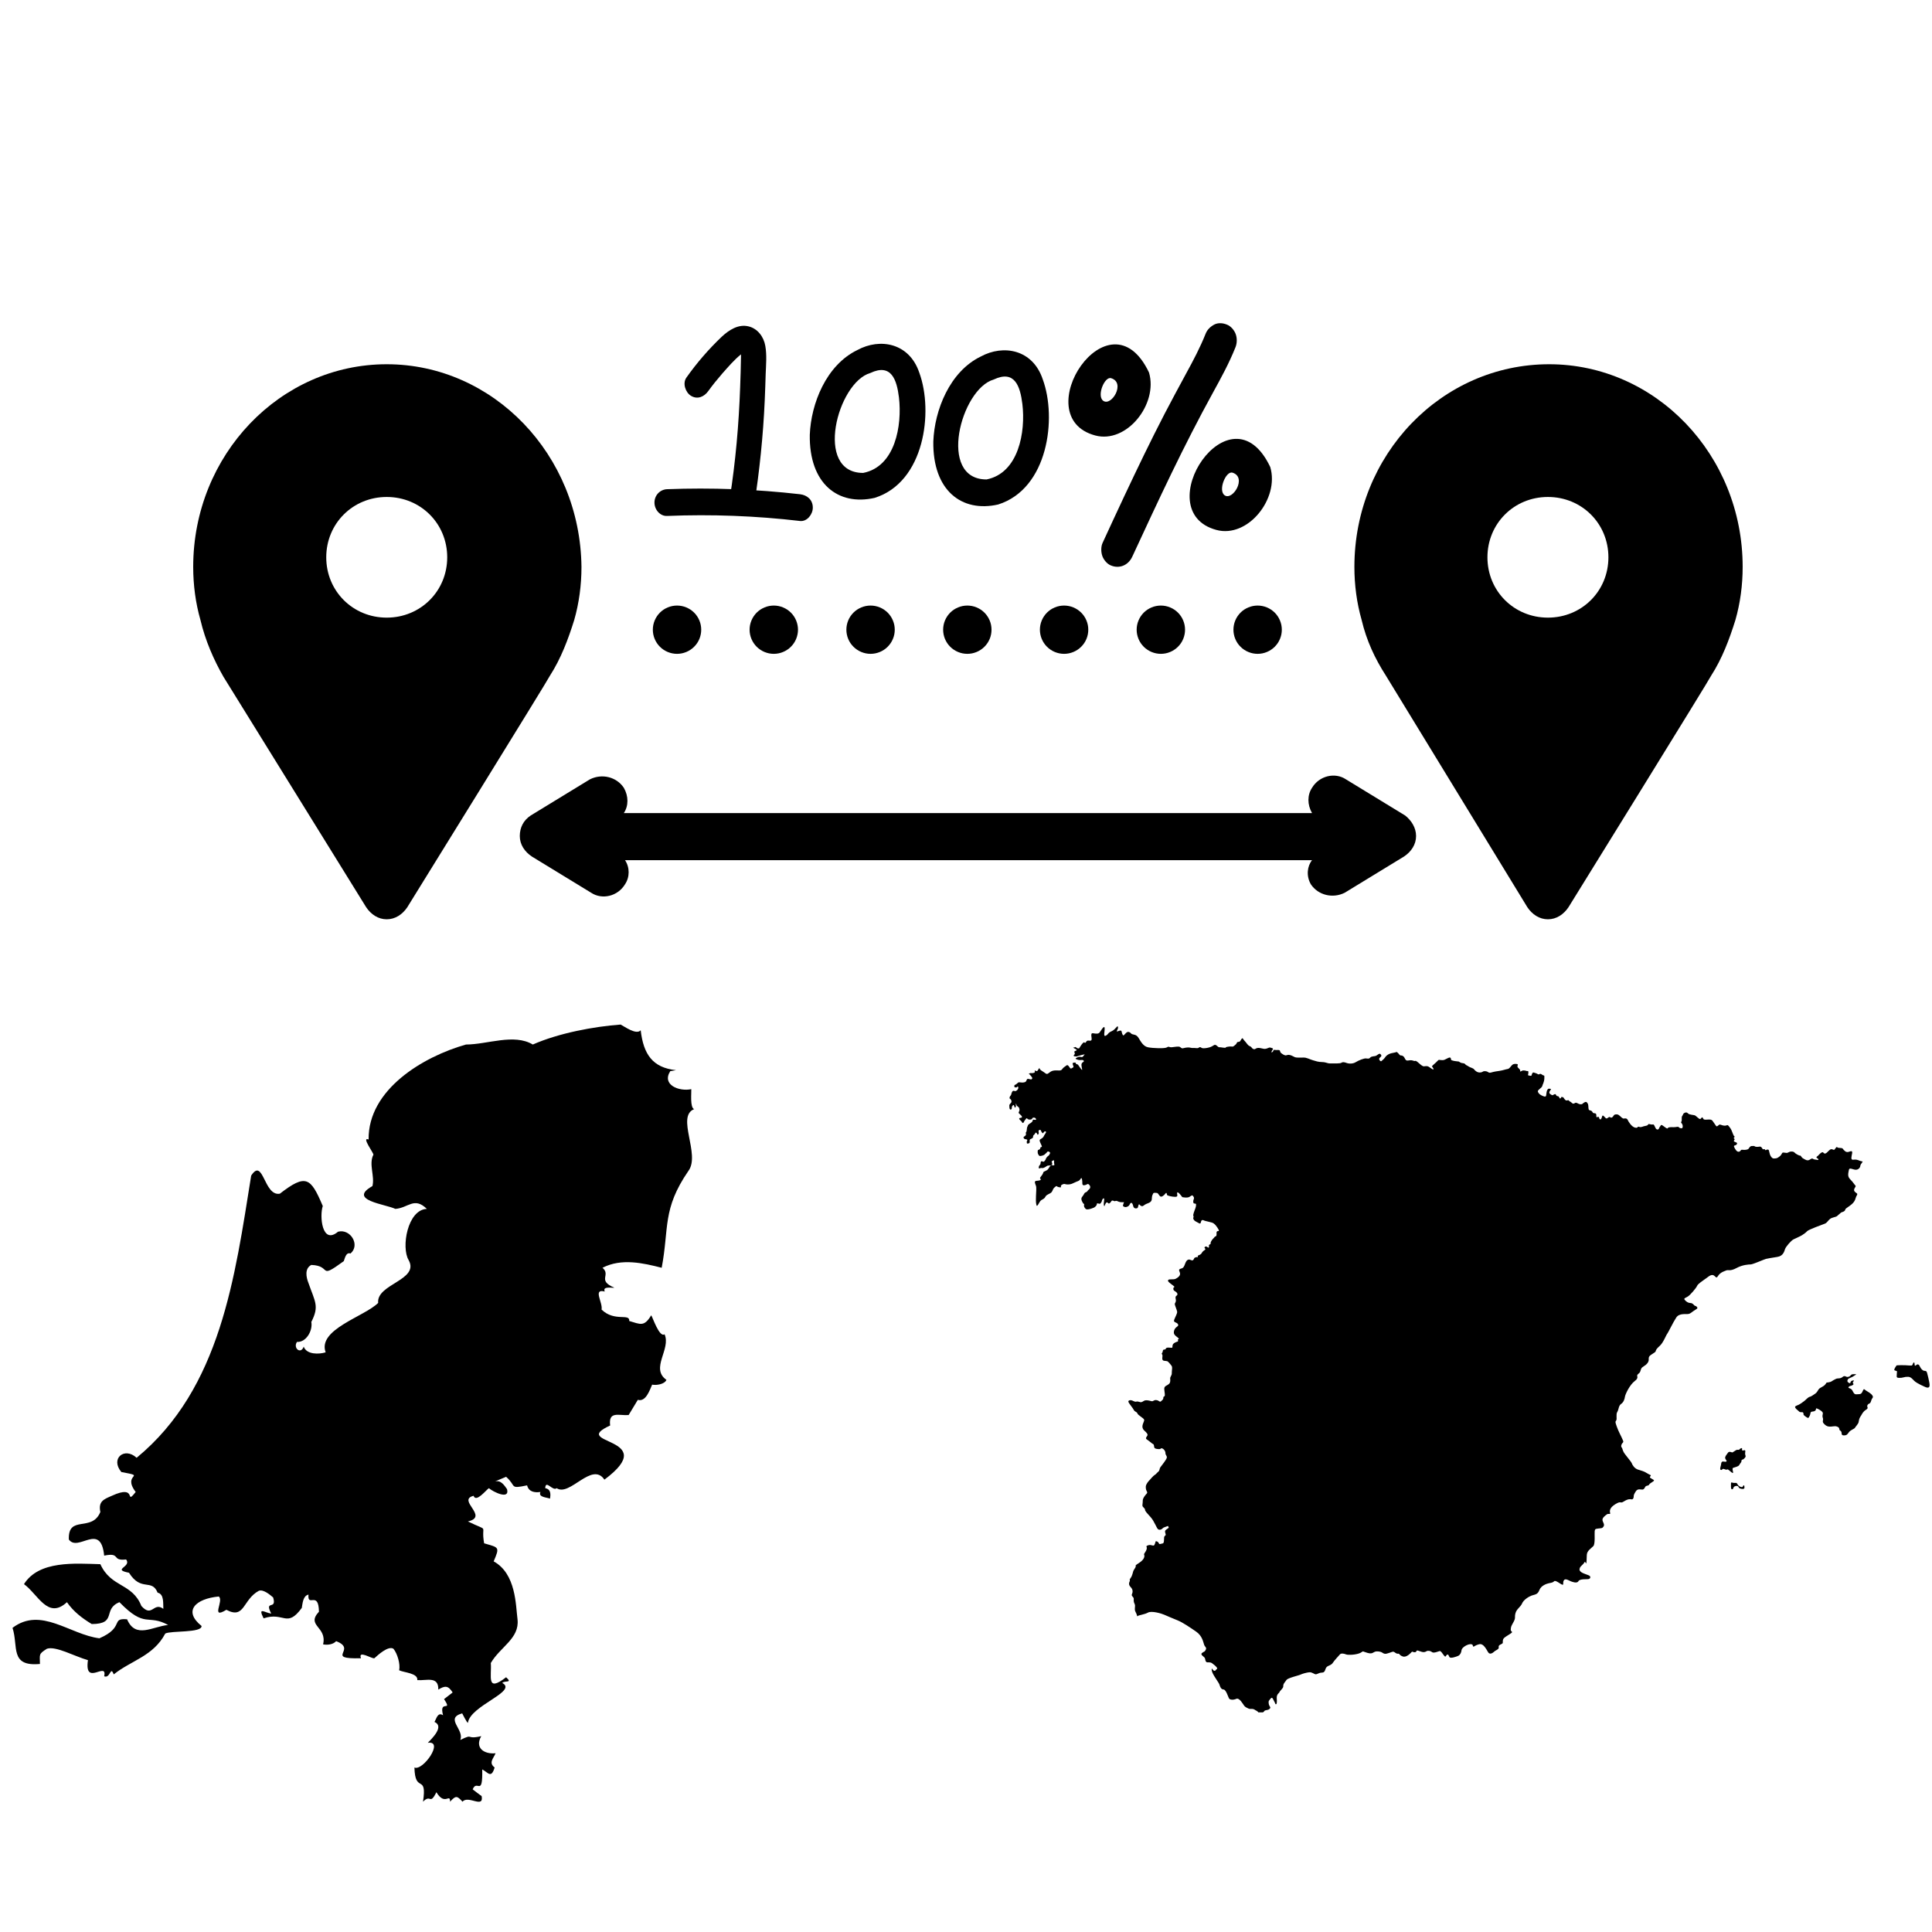
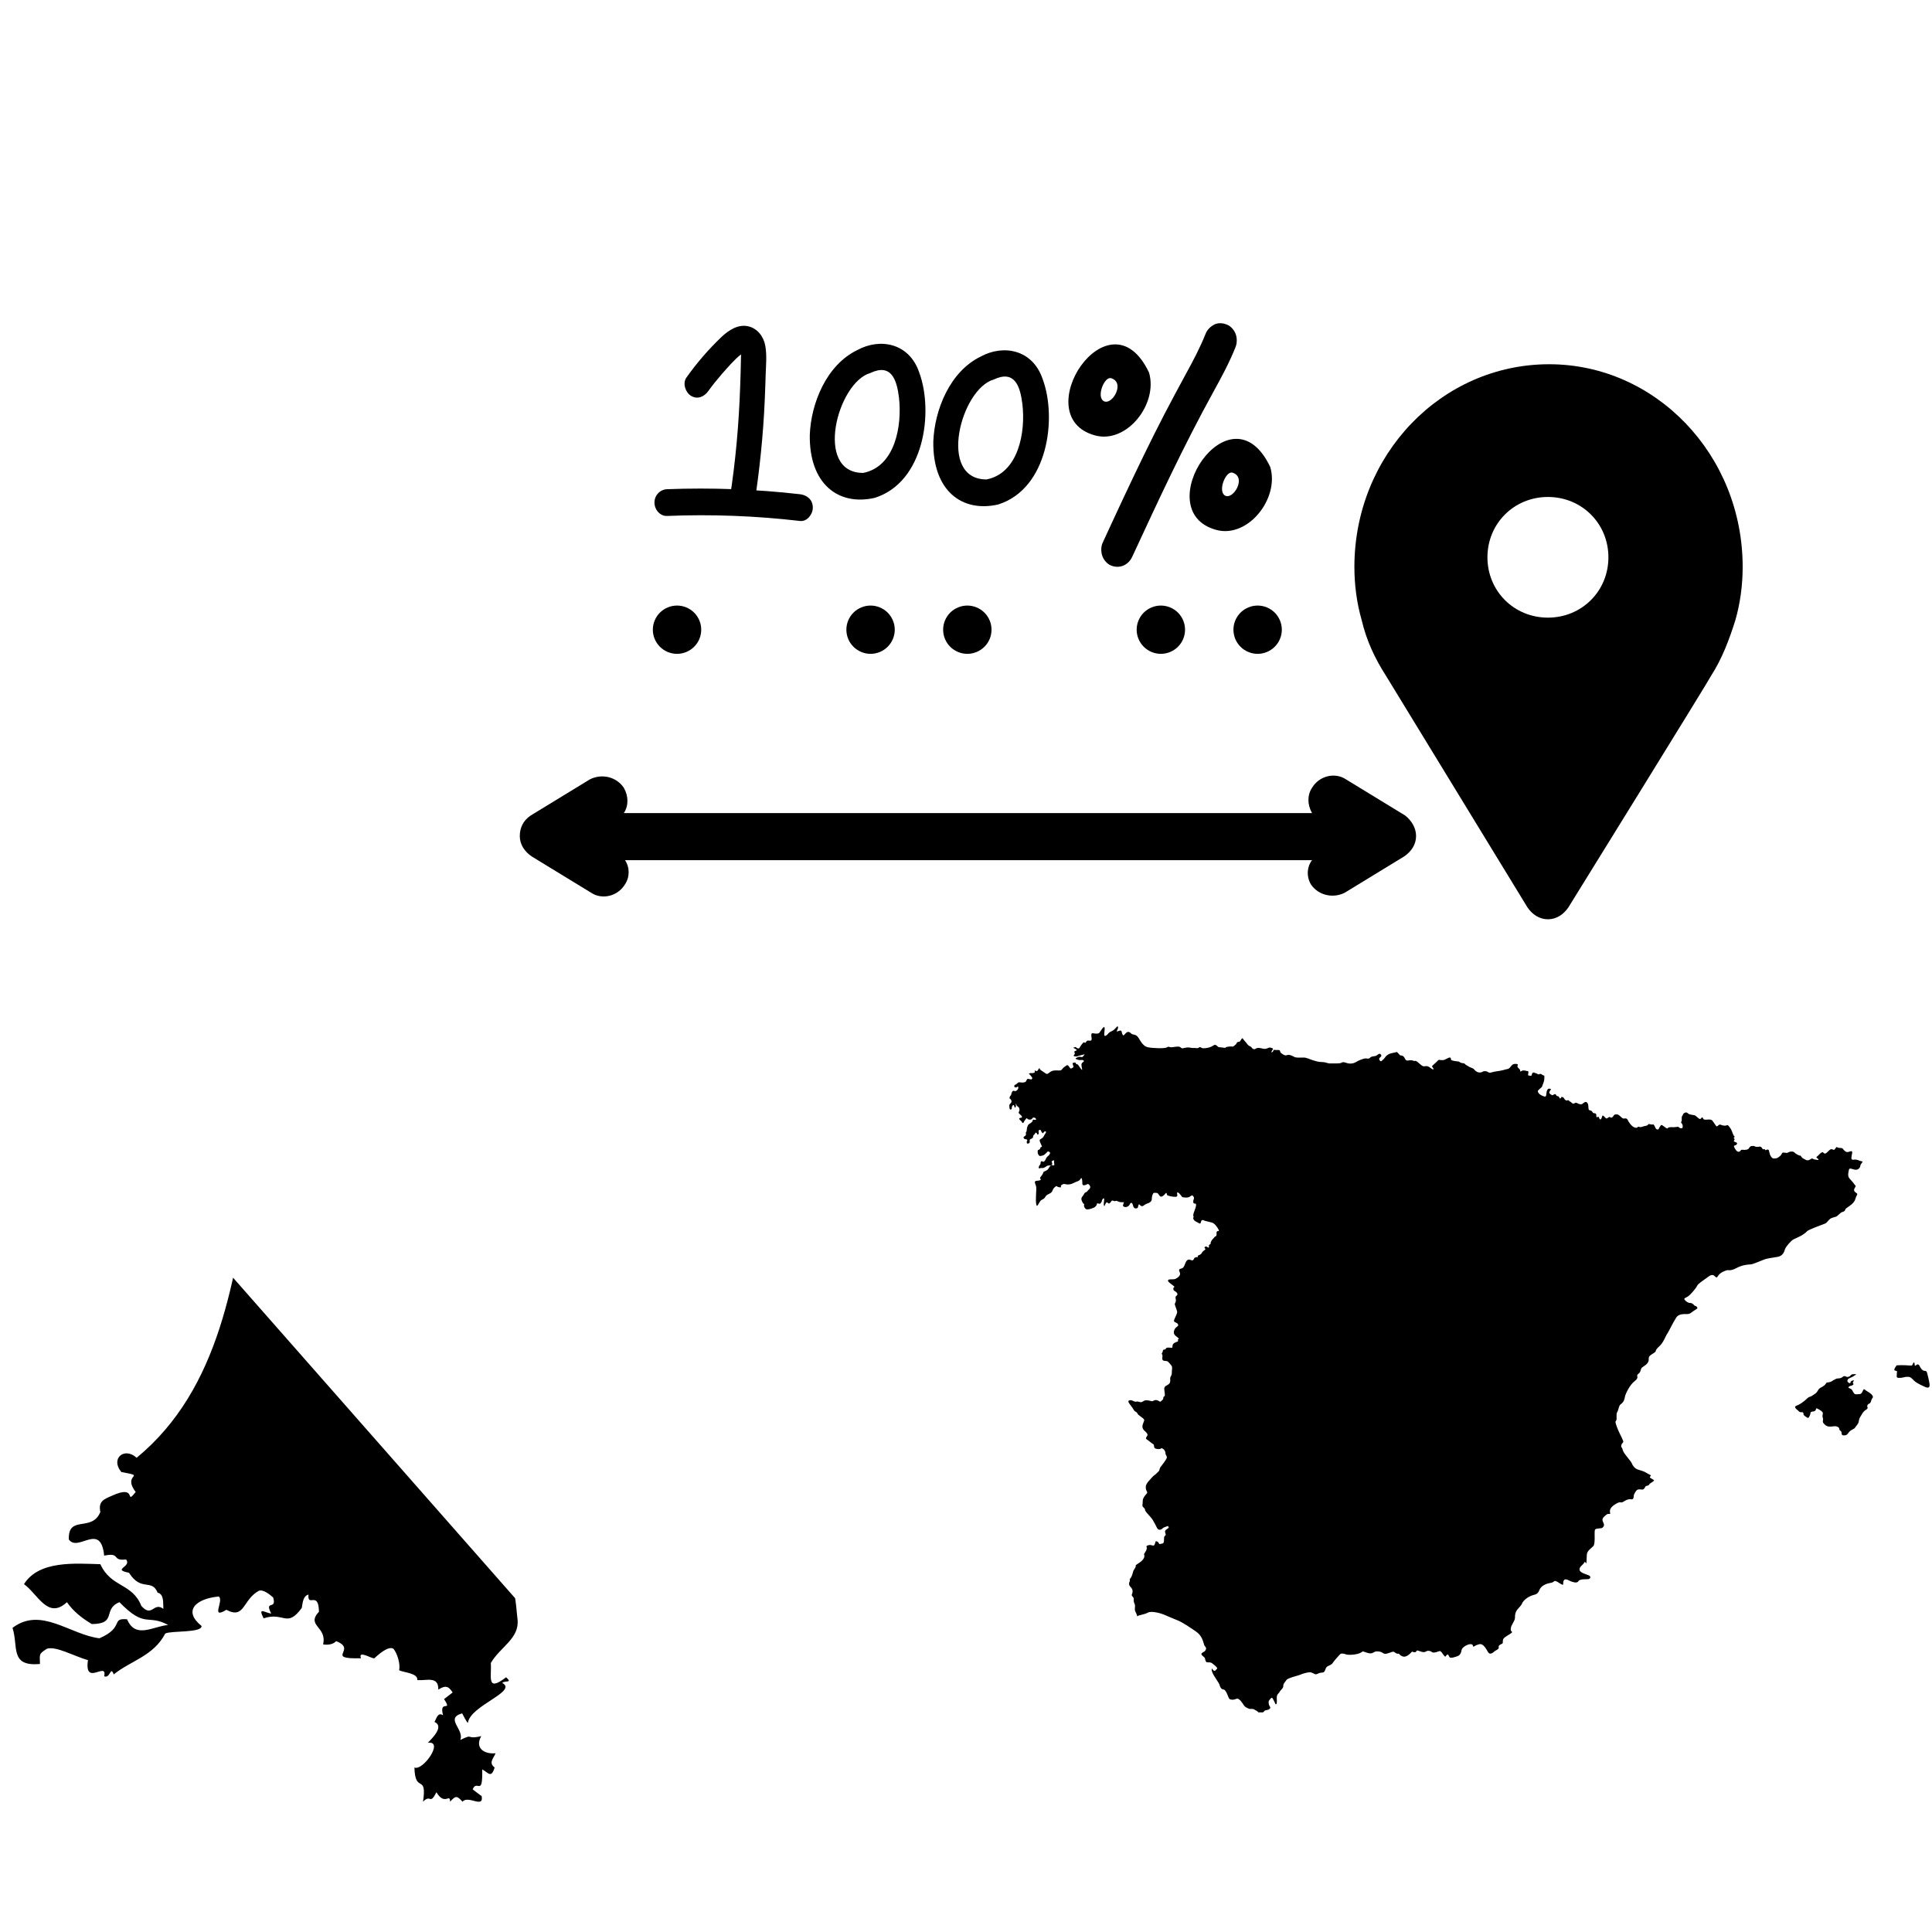
<svg xmlns="http://www.w3.org/2000/svg" width="500" zoomAndPan="magnify" viewBox="0 0 375 375" height="500" preserveAspectRatio="xMidYMid meet" version="1.0">
  <defs>
    <clipPath id="19a4b41124">
-       <path d="M 2 198.867 L 135 198.867 L 135 350 L 2 350 Z M 2 198.867 " clip-rule="nonzero" />
+       <path d="M 2 198.867 L 135 350 L 2 350 Z M 2 198.867 " clip-rule="nonzero" />
    </clipPath>
    <clipPath id="fb2246502c">
      <path d="M 37.5 70.566 L 113 70.566 L 113 178.566 L 37.5 178.566 Z M 37.5 70.566 " clip-rule="nonzero" />
    </clipPath>
    <clipPath id="46dbb241f1">
      <path d="M 262 70.566 L 338.25 70.566 L 338.25 178.566 L 262 178.566 Z M 262 70.566 " clip-rule="nonzero" />
    </clipPath>
    <clipPath id="db4f78aaaf">
      <path d="M 195.809 199 L 362 199 L 362 332.367 L 195.809 332.367 Z M 195.809 199 " clip-rule="nonzero" />
    </clipPath>
    <clipPath id="8f17f5adf2">
      <path d="M 127.031 94 L 158 94 L 158 102 L 127.031 102 Z M 127.031 94 " clip-rule="nonzero" />
    </clipPath>
    <clipPath id="4f36e79f1c">
      <path d="M 213 62 L 241 62 L 241 110.766 L 213 110.766 Z M 213 62 " clip-rule="nonzero" />
    </clipPath>
  </defs>
  <g clip-path="url(#19a4b41124)">
    <path fill="#000000" d="M 2.43 315.965 C 3.605 319.57 1.832 323.527 7.754 322.973 C 7.73 321.051 7.469 321.066 9.102 320.023 C 10.832 319.438 14.449 321.492 17.07 322.234 C 16.312 327.492 20.891 322.309 20.219 325.367 C 21.449 325.848 21.41 323.23 22.074 325 C 25.445 322.293 29.762 321.469 32.078 317.07 C 33.137 316.477 39.25 316.984 39.121 315.598 C 35.473 312.664 37.957 310.312 42.457 309.879 C 43.551 310.645 40.75 314.414 43.938 312.461 C 47.531 314.371 47.078 310.484 50.238 308.773 C 51.129 308.441 52.414 309.555 53.016 310.062 C 53.793 312.645 51.23 310.418 52.648 313.199 C 51.285 312.988 50.031 311.836 51.164 314.121 C 55.129 312.777 55.645 316.098 58.578 312.094 C 58.738 311.203 58.801 309.746 59.875 309.512 C 59.652 312.109 61.836 308.641 61.91 312.832 C 59.336 315.59 63.535 315.707 62.711 319.168 C 63.523 319.332 64.656 319.211 65.246 318.547 C 69.508 320.188 62.836 322.043 70.066 321.867 C 69.434 320.188 72.172 322.008 72.66 321.867 C 73.367 321.23 75.359 319.387 76.367 320.023 C 77.133 320.949 77.734 323 77.477 324.203 C 78.398 324.652 81.172 324.746 80.996 326.105 C 82.742 326.258 85.145 325.25 85.074 327.949 C 86.418 327.125 87.004 327.18 87.855 328.504 C 87.855 328.504 86.188 329.797 86.188 329.797 C 87.953 332.469 85.137 329.715 86 332.93 C 84.953 332.246 84.715 333.609 84.332 334.223 C 86.293 335.086 83.871 337.422 83.035 338.277 C 86.305 337.793 82.062 343.82 80.441 343.07 C 80.559 348.281 82.934 344.113 82.109 349.711 C 83.656 348.113 83.398 350.492 84.703 347.867 C 86.363 350.625 87.352 347.938 87.359 349.711 C 88.484 348.449 88.738 348.57 89.773 349.711 C 90.863 348.375 93.949 351.121 93.488 348.617 C 93.414 348.605 91.746 347.312 91.746 347.312 C 92.59 345.262 93.711 348.934 93.598 343.441 C 94.723 344.012 95.336 345.305 96.008 343.07 C 94.766 342.137 95.82 341.27 96.191 340.305 C 94.008 340.535 92.086 339.289 93.414 336.984 C 90.227 337.715 92.129 336.359 89.336 337.727 C 90.203 335.711 86.254 333.531 89.707 332.562 C 89.707 332.562 90.633 334.406 90.82 334.406 C 91.254 331.047 100.57 328.301 97.492 326.66 C 97.934 326.125 99.594 326.762 98.23 325.555 C 94.324 328.578 95.465 325.355 95.266 322.789 C 97.102 319.641 100.855 318.039 100.453 314.34 C 100.094 311.621 100.199 305.473 95.82 303.059 C 97.07 300.172 96.797 300.402 93.969 299.555 C 93.266 295.629 95.199 297.445 90.816 295.312 C 95.016 294.359 88.59 291.172 91.926 290.332 C 92.391 291.746 94.398 289.148 94.895 288.855 C 95.691 289.559 98.984 291.195 98.414 289.043 C 97.848 288.234 97.18 287.219 96.043 287.566 C 96.043 287.566 98.23 286.645 98.23 286.645 C 100.312 288.453 98.781 289.047 102.309 288.305 C 102.629 289.578 103.762 289.75 104.902 289.594 C 104.402 290.641 106.219 290.637 106.754 290.887 C 106.898 290.035 106.945 289.043 105.828 288.859 C 105.898 287.086 107.281 289.527 108.051 288.855 C 110.586 290.57 114.895 283.598 117.316 287.199 C 128.598 278.797 110.262 280.434 118.43 276.688 C 118.07 273.812 120.133 274.805 122.016 274.66 C 122.016 274.66 123.801 271.707 123.801 271.707 C 125.367 272.176 126.113 269.781 126.582 268.758 C 127.344 268.922 128.969 268.711 129.359 267.836 C 126.164 265.598 130.289 261.875 128.992 258.984 C 127.965 259.68 126.664 255.605 126.395 255.297 C 125.031 257.582 124.312 257.043 122.133 256.402 C 122.281 254.832 119.297 256.637 116.762 254.188 C 117.043 252.832 115 250.051 117.387 250.688 C 116.855 249.578 118.91 250.027 119.25 249.949 C 115.828 248.477 118.652 247.539 116.945 246.074 C 120.641 244.168 124.867 245.168 128.434 246.074 C 129.906 238.324 128.5 234.723 133.625 227.266 C 136 224.066 131.188 216.68 134.734 215.281 C 133.902 215 134.223 212.047 134.18 211.406 C 131.816 211.91 128.391 210.57 130.102 207.906 C 130.102 207.902 131.215 207.719 131.215 207.719 C 126.637 207.238 124.895 204.598 124.359 199.973 C 123.496 200.957 121.129 199.184 120.465 198.867 C 115.301 199.246 108.457 200.516 103.418 202.742 C 99.766 200.551 94.582 202.738 90.449 202.742 C 82.125 205.09 71.426 211.473 71.547 221.18 C 70.051 220.547 72.625 223.914 72.473 224.133 C 71.535 225.973 72.777 228.27 72.289 230.219 C 67.379 232.969 74.844 233.723 76.734 234.645 C 79.262 234.469 80.371 232.227 82.852 234.645 C 79.094 234.781 77.828 242.145 79.328 244.602 C 81.449 248.484 73.016 249.215 73.402 252.898 C 70.66 255.59 61.586 258.043 63.207 262.488 C 61.949 262.879 59.523 262.965 58.949 261.383 C 58.359 262.98 56.832 261.617 57.648 260.461 C 59.387 260.594 60.742 258.312 60.43 256.586 C 62.004 253.504 61.152 252.707 59.871 249.027 C 59.438 247.953 59.074 246.211 60.43 245.523 C 64.527 245.676 61.625 248.504 66.73 244.785 C 66.93 244.281 67.145 242.988 68.027 243.309 C 69.977 241.66 68.027 238.449 65.617 239.07 C 62.484 241.715 61.996 235.988 62.652 234.09 C 60.293 228.539 59.395 227.777 54.316 231.695 C 51.199 232.258 51.125 224.531 48.754 228.188 C 45.594 247.777 42.887 269.469 26.52 282.957 C 24.16 280.781 21.359 283.102 23.555 285.723 C 28.762 286.676 23.578 285.922 26.336 289.594 C 24.105 292.375 26.859 287.961 21.703 290.332 C 20.258 290.977 19.02 291.348 19.48 293.469 C 17.848 297.477 13.176 293.941 13.363 298.816 C 15.168 301.355 19.551 295.301 20.219 301.949 C 23.543 301.258 21.555 303.039 24.48 302.688 C 25.625 304.156 21.621 304.602 25.039 305.27 C 27.414 309.039 29.434 306.316 30.598 309.141 C 31.902 309.41 31.633 311.297 31.707 312.277 C 29.785 310.855 29.551 314.066 27.445 311.723 C 25.66 307.223 21.566 308.199 19.48 303.609 C 14.578 303.473 7.559 302.852 4.656 307.48 C 7.387 309.457 9.285 314.418 12.992 310.984 C 14.246 312.793 15.93 314.094 17.812 315.227 C 22.824 315.211 19.832 312.336 23.184 310.984 C 28.266 316.203 28.617 313.207 32.637 315.41 C 29.664 315.668 26.316 318.18 24.668 314.305 C 21.402 314.012 24.254 315.848 19.293 317.992 C 13.535 317.266 7.949 311.785 2.43 315.965 " fill-opacity="1" fill-rule="nonzero" />
  </g>
  <path fill="#000000" d="M 254.434 171.641 C 255.844 173.75 258.66 174.453 261.008 173.281 L 272.512 166.254 C 273.922 165.32 274.859 163.914 274.859 162.273 C 274.859 160.633 273.922 159.23 272.746 158.293 L 261.242 151.266 C 259.129 149.859 256.078 150.562 254.668 152.906 C 253.73 154.312 253.73 156.184 254.668 157.824 L 121.082 157.824 C 122.02 156.418 122.02 154.543 121.082 152.906 C 119.672 150.797 116.855 150.094 114.508 151.266 L 103.004 158.293 C 101.594 159.23 100.891 160.633 100.891 162.273 C 100.891 163.914 101.828 165.32 103.238 166.254 L 114.742 173.281 C 116.855 174.688 119.906 173.984 121.316 171.641 C 122.254 170.238 122.254 168.363 121.316 166.957 L 254.668 166.957 C 253.73 168.129 253.496 170.004 254.434 171.641 Z M 254.434 171.641 " fill-opacity="1" fill-rule="nonzero" />
  <path fill="#000000" d="M 136.105 122.223 C 136.105 122.531 136.078 122.836 136.016 123.137 C 135.957 123.441 135.867 123.734 135.75 124.016 C 135.633 124.301 135.488 124.57 135.316 124.828 C 135.145 125.082 134.949 125.32 134.73 125.535 C 134.512 125.754 134.277 125.949 134.02 126.117 C 133.762 126.289 133.492 126.434 133.207 126.551 C 132.922 126.668 132.629 126.758 132.328 126.82 C 132.023 126.879 131.719 126.91 131.41 126.91 C 131.102 126.91 130.797 126.879 130.496 126.82 C 130.191 126.758 129.898 126.668 129.613 126.551 C 129.328 126.434 129.059 126.289 128.801 126.117 C 128.547 125.949 128.309 125.754 128.09 125.535 C 127.871 125.32 127.68 125.082 127.508 124.828 C 127.336 124.57 127.191 124.301 127.074 124.016 C 126.953 123.734 126.867 123.441 126.805 123.137 C 126.746 122.836 126.715 122.531 126.715 122.223 C 126.715 121.918 126.746 121.613 126.805 121.309 C 126.867 121.008 126.953 120.715 127.074 120.434 C 127.191 120.148 127.336 119.879 127.508 119.621 C 127.68 119.367 127.871 119.129 128.09 118.91 C 128.309 118.695 128.547 118.5 128.801 118.328 C 129.059 118.16 129.328 118.016 129.613 117.898 C 129.898 117.777 130.191 117.691 130.496 117.629 C 130.797 117.57 131.102 117.539 131.41 117.539 C 131.719 117.539 132.023 117.57 132.328 117.629 C 132.629 117.691 132.922 117.777 133.207 117.898 C 133.492 118.016 133.762 118.16 134.02 118.328 C 134.277 118.5 134.512 118.695 134.73 118.91 C 134.949 119.129 135.145 119.367 135.316 119.621 C 135.488 119.879 135.633 120.148 135.75 120.434 C 135.867 120.715 135.957 121.008 136.016 121.309 C 136.078 121.613 136.105 121.918 136.105 122.223 Z M 136.105 122.223 " fill-opacity="1" fill-rule="nonzero" />
-   <path fill="#000000" d="M 154.891 122.223 C 154.891 122.531 154.859 122.836 154.797 123.137 C 154.738 123.441 154.648 123.734 154.531 124.016 C 154.414 124.301 154.27 124.57 154.098 124.828 C 153.926 125.082 153.73 125.32 153.512 125.535 C 153.297 125.754 153.059 125.949 152.801 126.117 C 152.547 126.289 152.273 126.434 151.988 126.551 C 151.707 126.668 151.41 126.758 151.109 126.82 C 150.809 126.879 150.5 126.91 150.191 126.91 C 149.887 126.91 149.578 126.879 149.277 126.82 C 148.977 126.758 148.68 126.668 148.395 126.551 C 148.113 126.434 147.84 126.289 147.586 126.117 C 147.328 125.949 147.09 125.754 146.871 125.535 C 146.656 125.32 146.461 125.082 146.289 124.828 C 146.117 124.57 145.973 124.301 145.855 124.016 C 145.738 123.734 145.648 123.441 145.586 123.137 C 145.527 122.836 145.496 122.531 145.496 122.223 C 145.496 121.918 145.527 121.613 145.586 121.309 C 145.648 121.008 145.738 120.715 145.855 120.434 C 145.973 120.148 146.117 119.879 146.289 119.621 C 146.461 119.367 146.656 119.129 146.871 118.91 C 147.09 118.695 147.328 118.5 147.586 118.328 C 147.84 118.16 148.113 118.016 148.395 117.898 C 148.68 117.777 148.977 117.691 149.277 117.629 C 149.578 117.57 149.887 117.539 150.191 117.539 C 150.5 117.539 150.809 117.57 151.109 117.629 C 151.41 117.691 151.707 117.777 151.988 117.898 C 152.273 118.016 152.547 118.16 152.801 118.328 C 153.059 118.5 153.297 118.695 153.512 118.91 C 153.73 119.129 153.926 119.367 154.098 119.621 C 154.27 119.879 154.414 120.148 154.531 120.434 C 154.648 120.715 154.738 121.008 154.797 121.309 C 154.859 121.613 154.891 121.918 154.891 122.223 Z M 154.891 122.223 " fill-opacity="1" fill-rule="nonzero" />
  <path fill="#000000" d="M 173.672 122.223 C 173.672 122.531 173.641 122.836 173.582 123.137 C 173.52 123.441 173.43 123.734 173.312 124.016 C 173.195 124.301 173.051 124.57 172.879 124.828 C 172.707 125.082 172.512 125.32 172.297 125.535 C 172.078 125.754 171.84 125.949 171.586 126.117 C 171.328 126.289 171.059 126.434 170.773 126.551 C 170.488 126.668 170.195 126.758 169.891 126.82 C 169.59 126.879 169.285 126.91 168.977 126.91 C 168.668 126.91 168.363 126.879 168.059 126.82 C 167.758 126.758 167.465 126.668 167.18 126.551 C 166.895 126.434 166.621 126.289 166.367 126.117 C 166.109 125.949 165.875 125.754 165.656 125.535 C 165.438 125.32 165.242 125.082 165.07 124.828 C 164.898 124.57 164.754 124.301 164.637 124.016 C 164.52 123.734 164.43 123.441 164.371 123.137 C 164.309 122.836 164.281 122.531 164.281 122.223 C 164.281 121.918 164.309 121.613 164.371 121.309 C 164.43 121.008 164.52 120.715 164.637 120.434 C 164.754 120.148 164.898 119.879 165.07 119.621 C 165.242 119.367 165.438 119.129 165.656 118.91 C 165.875 118.695 166.109 118.5 166.367 118.328 C 166.621 118.16 166.895 118.016 167.18 117.898 C 167.465 117.777 167.758 117.691 168.059 117.629 C 168.363 117.57 168.668 117.539 168.977 117.539 C 169.285 117.539 169.59 117.57 169.891 117.629 C 170.195 117.691 170.488 117.777 170.773 117.898 C 171.059 118.016 171.328 118.16 171.586 118.328 C 171.84 118.5 172.078 118.695 172.297 118.91 C 172.512 119.129 172.707 119.367 172.879 119.621 C 173.051 119.879 173.195 120.148 173.312 120.434 C 173.43 120.715 173.52 121.008 173.582 121.309 C 173.641 121.613 173.672 121.918 173.672 122.223 Z M 173.672 122.223 " fill-opacity="1" fill-rule="nonzero" />
  <path fill="#000000" d="M 192.453 122.223 C 192.453 122.531 192.422 122.836 192.363 123.137 C 192.305 123.441 192.215 123.734 192.098 124.016 C 191.977 124.301 191.832 124.57 191.66 124.828 C 191.492 125.082 191.297 125.32 191.078 125.535 C 190.859 125.754 190.621 125.949 190.367 126.117 C 190.109 126.289 189.84 126.434 189.555 126.551 C 189.27 126.668 188.977 126.758 188.672 126.82 C 188.371 126.879 188.066 126.91 187.758 126.91 C 187.449 126.91 187.145 126.879 186.84 126.82 C 186.539 126.758 186.246 126.668 185.961 126.551 C 185.676 126.434 185.406 126.289 185.148 126.117 C 184.891 125.949 184.656 125.754 184.438 125.535 C 184.219 125.32 184.023 125.082 183.852 124.828 C 183.684 124.57 183.539 124.301 183.418 124.016 C 183.301 123.734 183.211 123.441 183.152 123.137 C 183.094 122.836 183.062 122.531 183.062 122.223 C 183.062 121.918 183.094 121.613 183.152 121.309 C 183.211 121.008 183.301 120.715 183.418 120.434 C 183.539 120.148 183.684 119.879 183.852 119.621 C 184.023 119.367 184.219 119.129 184.438 118.91 C 184.656 118.695 184.891 118.5 185.148 118.328 C 185.406 118.16 185.676 118.016 185.961 117.898 C 186.246 117.777 186.539 117.691 186.84 117.629 C 187.145 117.57 187.449 117.539 187.758 117.539 C 188.066 117.539 188.371 117.57 188.672 117.629 C 188.977 117.691 189.27 117.777 189.555 117.898 C 189.84 118.016 190.109 118.16 190.367 118.328 C 190.621 118.5 190.859 118.695 191.078 118.91 C 191.297 119.129 191.492 119.367 191.66 119.621 C 191.832 119.879 191.977 120.148 192.098 120.434 C 192.215 120.715 192.305 121.008 192.363 121.309 C 192.422 121.613 192.453 121.918 192.453 122.223 Z M 192.453 122.223 " fill-opacity="1" fill-rule="nonzero" />
-   <path fill="#000000" d="M 211.234 122.223 C 211.234 122.531 211.207 122.836 211.145 123.137 C 211.086 123.441 210.996 123.734 210.879 124.016 C 210.762 124.301 210.617 124.57 210.445 124.828 C 210.273 125.082 210.078 125.32 209.859 125.535 C 209.641 125.754 209.406 125.949 209.148 126.117 C 208.891 126.289 208.621 126.434 208.336 126.551 C 208.051 126.668 207.758 126.758 207.457 126.82 C 207.152 126.879 206.848 126.91 206.539 126.91 C 206.23 126.91 205.926 126.879 205.625 126.82 C 205.32 126.758 205.027 126.668 204.742 126.551 C 204.457 126.434 204.188 126.289 203.93 126.117 C 203.676 125.949 203.438 125.754 203.219 125.535 C 203 125.32 202.809 125.082 202.637 124.828 C 202.465 124.57 202.32 124.301 202.203 124.016 C 202.082 123.734 201.996 123.441 201.934 123.137 C 201.875 122.836 201.844 122.531 201.844 122.223 C 201.844 121.918 201.875 121.613 201.934 121.309 C 201.996 121.008 202.082 120.715 202.203 120.434 C 202.32 120.148 202.465 119.879 202.637 119.621 C 202.809 119.367 203 119.129 203.219 118.91 C 203.438 118.695 203.676 118.5 203.93 118.328 C 204.188 118.16 204.457 118.016 204.742 117.898 C 205.027 117.777 205.32 117.691 205.625 117.629 C 205.926 117.57 206.23 117.539 206.539 117.539 C 206.848 117.539 207.152 117.57 207.457 117.629 C 207.758 117.691 208.051 117.777 208.336 117.898 C 208.621 118.016 208.891 118.16 209.148 118.328 C 209.406 118.5 209.641 118.695 209.859 118.91 C 210.078 119.129 210.273 119.367 210.445 119.621 C 210.617 119.879 210.762 120.148 210.879 120.434 C 210.996 120.715 211.086 121.008 211.145 121.309 C 211.207 121.613 211.234 121.918 211.234 122.223 Z M 211.234 122.223 " fill-opacity="1" fill-rule="nonzero" />
  <path fill="#000000" d="M 230.016 122.223 C 230.016 122.531 229.988 122.836 229.926 123.137 C 229.867 123.441 229.777 123.734 229.66 124.016 C 229.543 124.301 229.398 124.57 229.227 124.828 C 229.055 125.082 228.859 125.32 228.641 125.535 C 228.426 125.754 228.188 125.949 227.93 126.117 C 227.676 126.289 227.402 126.434 227.117 126.551 C 226.836 126.668 226.539 126.758 226.238 126.82 C 225.938 126.879 225.629 126.91 225.32 126.91 C 225.016 126.91 224.707 126.879 224.406 126.82 C 224.105 126.758 223.809 126.668 223.523 126.551 C 223.238 126.434 222.969 126.289 222.715 126.117 C 222.457 125.949 222.219 125.754 222 125.535 C 221.785 125.32 221.59 125.082 221.418 124.828 C 221.246 124.57 221.102 124.301 220.984 124.016 C 220.867 123.734 220.777 123.441 220.715 123.137 C 220.656 122.836 220.625 122.531 220.625 122.223 C 220.625 121.918 220.656 121.613 220.715 121.309 C 220.777 121.008 220.867 120.715 220.984 120.434 C 221.102 120.148 221.246 119.879 221.418 119.621 C 221.59 119.367 221.785 119.129 222 118.91 C 222.219 118.695 222.457 118.5 222.715 118.328 C 222.969 118.16 223.238 118.016 223.523 117.898 C 223.809 117.777 224.105 117.691 224.406 117.629 C 224.707 117.57 225.016 117.539 225.32 117.539 C 225.629 117.539 225.938 117.57 226.238 117.629 C 226.539 117.691 226.836 117.777 227.117 117.898 C 227.402 118.016 227.676 118.16 227.93 118.328 C 228.188 118.5 228.426 118.695 228.641 118.91 C 228.859 119.129 229.055 119.367 229.227 119.621 C 229.398 119.879 229.543 120.148 229.66 120.434 C 229.777 120.715 229.867 121.008 229.926 121.309 C 229.988 121.613 230.016 121.918 230.016 122.223 Z M 230.016 122.223 " fill-opacity="1" fill-rule="nonzero" />
  <path fill="#000000" d="M 248.801 122.223 C 248.801 122.531 248.77 122.836 248.711 123.137 C 248.648 123.441 248.559 123.734 248.441 124.016 C 248.324 124.301 248.18 124.57 248.008 124.828 C 247.836 125.082 247.641 125.32 247.426 125.535 C 247.207 125.754 246.969 125.949 246.711 126.117 C 246.457 126.289 246.188 126.434 245.902 126.551 C 245.617 126.668 245.324 126.758 245.02 126.82 C 244.719 126.879 244.414 126.91 244.105 126.91 C 243.797 126.91 243.492 126.879 243.188 126.82 C 242.887 126.758 242.594 126.668 242.309 126.551 C 242.023 126.434 241.75 126.289 241.496 126.117 C 241.238 125.949 241 125.754 240.785 125.535 C 240.566 125.32 240.371 125.082 240.199 124.828 C 240.027 124.57 239.883 124.301 239.766 124.016 C 239.648 123.734 239.559 123.441 239.5 123.137 C 239.438 122.836 239.41 122.531 239.41 122.223 C 239.41 121.918 239.438 121.613 239.5 121.309 C 239.559 121.008 239.648 120.715 239.766 120.434 C 239.883 120.148 240.027 119.879 240.199 119.621 C 240.371 119.367 240.566 119.129 240.785 118.91 C 241 118.695 241.238 118.5 241.496 118.328 C 241.75 118.16 242.023 118.016 242.309 117.898 C 242.594 117.777 242.887 117.691 243.188 117.629 C 243.492 117.57 243.797 117.539 244.105 117.539 C 244.414 117.539 244.719 117.57 245.02 117.629 C 245.324 117.691 245.617 117.777 245.902 117.898 C 246.188 118.016 246.457 118.16 246.711 118.328 C 246.969 118.5 247.207 118.695 247.426 118.91 C 247.641 119.129 247.836 119.367 248.008 119.621 C 248.18 119.879 248.324 120.148 248.441 120.434 C 248.559 120.715 248.648 121.008 248.711 121.309 C 248.77 121.613 248.801 121.918 248.801 122.223 Z M 248.801 122.223 " fill-opacity="1" fill-rule="nonzero" />
  <g clip-path="url(#fb2246502c)">
-     <path fill="#000000" d="M 43.371 131.359 L 71.074 176.094 C 72.012 177.496 73.422 178.434 75.062 178.434 C 76.707 178.434 78.117 177.496 79.055 176.094 C 79.055 176.094 106.758 131.359 106.758 131.125 C 108.871 127.844 110.281 124.098 111.453 120.352 C 112.395 117.07 112.863 113.559 112.863 110.047 C 112.629 88.266 95.727 70.699 75.062 70.699 C 54.402 70.699 37.5 88.266 37.5 110.047 C 37.5 113.559 37.969 117.07 38.91 120.352 C 39.848 124.332 41.492 128.078 43.371 131.359 Z M 75.062 96.461 C 81.637 96.461 86.805 101.613 86.805 108.172 C 86.805 114.73 81.637 119.883 75.062 119.883 C 68.492 119.883 63.324 114.73 63.324 108.172 C 63.324 101.613 68.492 96.461 75.062 96.461 Z M 75.062 96.461 " fill-opacity="1" fill-rule="nonzero" />
-   </g>
+     </g>
  <g clip-path="url(#46dbb241f1)">
    <path fill="#000000" d="M 262.887 110.047 C 262.887 113.559 263.355 117.07 264.297 120.352 C 265.234 124.332 266.879 127.844 268.992 131.125 L 296.461 176.094 C 297.398 177.496 298.809 178.434 300.449 178.434 C 302.094 178.434 303.504 177.496 304.441 176.094 C 304.441 176.094 332.145 131.359 332.145 131.125 C 334.258 127.844 335.668 124.098 336.84 120.352 C 337.781 117.07 338.25 113.559 338.25 110.047 C 338.25 88.266 321.348 70.699 300.688 70.699 C 279.789 70.699 262.887 88.266 262.887 110.047 Z M 312.191 108.172 C 312.191 114.73 307.023 119.883 300.449 119.883 C 293.879 119.883 288.711 114.73 288.711 108.172 C 288.711 101.613 293.879 96.461 300.449 96.461 C 307.023 96.461 312.191 101.613 312.191 108.172 Z M 312.191 108.172 " fill-opacity="1" fill-rule="nonzero" />
  </g>
  <g clip-path="url(#db4f78aaaf)">
    <path fill="#000000" d="M 210.031 207.664 C 210.113 207.641 209.805 206.766 209.953 206.438 C 210.098 206.105 210.52 206.117 210.336 205.867 C 210.148 205.613 209.82 205.828 209.371 205.734 C 208.918 205.641 208.652 205.484 208.852 205.375 C 209.051 205.27 209.355 205.059 209.699 205.137 C 210.043 205.219 210.125 205.203 210.281 204.969 C 210.441 204.73 210.691 204.637 210.383 204.676 C 210.07 204.715 210.125 204.754 209.781 204.82 C 209.434 204.887 209.062 205.047 209.062 205.047 C 209.062 205.047 208.109 205.113 208.48 204.754 C 208.852 204.398 208.363 204.238 208.574 204.066 C 208.785 203.895 209.172 203.918 208.906 203.711 C 208.641 203.496 208.098 203.34 208.395 203.324 C 208.695 203.312 208.695 203.102 208.906 203.324 C 209.117 203.551 209.461 203.551 209.527 203.391 C 209.594 203.23 210.285 202.152 210.465 202.328 C 210.645 202.508 210.684 202.41 210.91 202.102 C 211.141 201.793 211.766 202.199 211.871 201.824 C 211.98 201.445 211.543 200.453 212.16 200.555 C 212.777 200.652 213.195 200.703 213.434 200.395 C 213.668 200.086 214.344 198.883 214.406 199.539 C 214.465 200.195 214.086 201.285 214.621 201.031 C 215.16 200.77 214.98 200.492 215.773 200.156 C 216.566 199.816 216.906 198.859 217.004 199.348 C 217.105 199.84 216.355 200.414 217.094 200.129 C 217.836 199.848 217.641 200.219 217.812 200.629 C 217.984 201.043 218.031 201.086 218.344 200.719 C 218.656 200.355 218.902 200.184 219.254 200.363 C 219.605 200.539 219.426 200.605 219.762 200.734 C 220.102 200.863 220.562 200.766 220.996 201.461 C 221.43 202.156 221.898 203.09 222.824 203.277 C 223.754 203.465 226.105 203.559 226.504 203.293 C 226.898 203.02 226.879 203.305 227.43 203.27 C 227.984 203.23 228.812 203.02 229.082 203.246 C 229.352 203.469 229.426 203.535 229.754 203.438 C 230.086 203.344 230.703 203.254 231.078 203.359 C 231.449 203.465 231.711 203.375 232.223 203.438 C 232.727 203.5 232.676 203.227 232.953 203.254 C 233.23 203.281 233.117 203.605 234.281 203.402 C 235.449 203.203 235.539 202.746 235.891 202.812 C 236.242 202.883 236.363 203.277 236.684 203.27 C 237.004 203.262 237.25 203.352 237.75 203.375 C 238.25 203.395 237.473 203.305 238.363 203.164 C 239.254 203.02 239.172 203.32 239.621 202.934 C 240.07 202.543 239.887 202.73 240.07 202.402 C 240.25 202.074 240.539 202.379 240.75 202.027 C 240.957 201.676 241.129 201.379 241.258 201.609 C 241.383 201.84 241.766 202.238 241.793 202.273 C 241.824 202.312 242.176 202.797 242.363 202.941 C 242.551 203.082 242.812 203.098 242.961 203.352 C 243.113 203.605 243.441 203.746 243.672 203.582 C 243.902 203.418 244.156 203.348 244.656 203.438 C 245.156 203.531 245.359 203.641 245.727 203.559 C 246.094 203.477 246.359 203.277 246.531 203.328 C 246.703 203.383 247.234 203.453 247.055 203.688 C 246.875 203.918 246.613 204.449 246.953 204.211 C 247.289 203.973 247.047 203.711 247.43 203.785 C 247.812 203.859 248.238 203.73 248.379 203.875 C 248.523 204.016 248.426 204.176 248.613 204.348 C 248.797 204.52 249.352 204.93 249.656 204.836 C 249.965 204.746 250.113 204.711 250.449 204.801 C 250.785 204.891 251.121 205.113 251.359 205.207 C 251.598 205.297 252.371 205.301 252.992 205.273 C 253.609 205.242 254.207 205.617 254.844 205.797 C 255.48 205.973 255.785 206.125 256.621 206.145 C 257.461 206.168 257.543 206.414 258.238 206.414 C 258.93 206.414 260.148 206.453 260.367 206.281 C 260.582 206.109 260.898 206.145 261.391 206.324 C 261.883 206.504 262.641 206.488 263.156 206.16 C 263.672 205.832 264.762 205.391 265.148 205.438 C 265.539 205.48 265.746 205.547 265.965 205.273 C 266.18 204.996 266.785 205.047 267.062 204.938 C 267.34 204.824 267.723 204.367 267.945 204.598 C 268.168 204.832 268.215 204.996 267.832 205.285 C 267.453 205.578 267.988 206.109 268.117 205.969 C 268.246 205.824 268.602 205.602 268.781 205.324 C 268.961 205.047 269.352 204.531 270.336 204.375 C 271.324 204.219 270.957 204.062 271.285 204.332 C 271.613 204.598 271.645 204.875 271.906 204.859 C 272.168 204.848 272.473 205.004 272.637 205.355 C 272.801 205.707 272.922 205.93 273.406 205.832 C 273.895 205.734 274.156 205.824 274.453 205.922 C 274.754 206.02 274.648 205.75 275.098 206.094 C 275.547 206.438 275.727 206.676 276.039 206.855 C 276.355 207.035 276.332 206.969 276.754 206.938 C 277.18 206.91 277.293 207.035 277.684 207.305 C 278.07 207.574 278.32 207.723 278.215 207.402 C 278.109 207.082 277.766 207.074 278.117 206.766 C 278.469 206.461 279.008 205.969 279.168 205.781 C 279.336 205.594 279.855 205.93 280.418 205.684 C 280.977 205.438 281.254 205.195 281.488 205.285 C 281.719 205.375 281.5 205.676 281.785 205.797 C 282.07 205.914 282.543 205.988 282.902 206.016 C 283.262 206.039 283.102 206.043 283.457 206.234 C 283.809 206.422 284.199 206.301 284.375 206.543 C 284.555 206.785 284.754 206.777 285.055 207 C 285.355 207.227 285.91 207.273 286.141 207.586 C 286.371 207.891 286.824 208.246 287.395 208.156 C 287.969 208.066 287.738 207.855 288.348 207.922 C 288.957 207.988 288.859 208.34 289.434 208.172 C 290.008 208.004 290.504 207.926 291.066 207.852 C 291.633 207.777 292.348 207.527 292.57 207.504 C 292.785 207.48 292.926 207.398 293.211 207.051 C 293.496 206.703 293.637 206.457 294.301 206.508 C 294.965 206.559 294.277 206.887 294.656 207.242 C 295.031 207.602 295.102 207.688 295.07 207.918 C 295.043 208.145 295.34 207.77 295.688 207.77 C 296.035 207.77 296.074 207.809 296.305 207.879 C 296.531 207.945 296.672 207.73 296.66 208.215 C 296.648 208.703 296.383 208.691 296.898 208.789 C 297.414 208.891 297.234 208.664 297.375 208.414 C 297.516 208.164 297.535 208.117 297.82 208.215 C 298.109 208.316 298.227 208.324 298.516 208.504 C 298.805 208.68 298.824 208.215 299.289 208.574 C 299.758 208.93 299.777 208.504 299.758 209.285 C 299.738 210.07 299.395 210.523 299.34 210.828 C 299.285 211.129 298.395 211.574 298.492 211.871 C 298.59 212.172 298.828 212.434 299.215 212.617 C 299.602 212.801 300.055 213.02 300.105 212.617 C 300.156 212.211 300.207 211.801 300.312 211.594 C 300.426 211.391 300.539 211.25 300.797 211.324 C 301.059 211.402 301.141 211.234 300.969 211.535 C 300.793 211.836 300.504 212.098 300.977 212.41 C 301.453 212.727 301.352 212.535 301.547 212.477 C 301.742 212.418 301.875 212.25 301.992 212.469 C 302.113 212.68 302.145 212.762 302.387 212.77 C 302.633 212.781 302.711 213.301 302.863 213.219 C 303.012 213.133 303.016 212.84 303.164 212.922 C 303.316 213 303.375 212.879 303.508 213.09 C 303.645 213.297 303.84 213.633 304.094 213.602 C 304.348 213.574 304.461 213.484 304.523 213.629 C 304.59 213.773 304.832 213.805 305.109 214.078 C 305.383 214.355 305.598 214.145 305.727 214.078 C 305.855 214.016 305.988 214.016 306.297 214.195 C 306.598 214.375 307.027 214.391 307.172 214.238 C 307.316 214.09 307.816 213.715 308 213.965 C 308.18 214.215 308.258 214.184 308.297 214.715 C 308.336 215.242 308.297 215.465 308.641 215.527 C 308.984 215.586 309.027 215.738 309.164 215.953 C 309.305 216.168 309.723 215.973 309.816 216.27 C 309.91 216.562 309.758 216.789 309.98 216.859 C 310.207 216.938 309.996 216.621 310.25 216.777 C 310.504 216.93 310.316 217.051 310.48 217.18 C 310.645 217.309 310.668 217.375 310.836 217.082 C 311.008 216.789 310.934 216.34 311.262 216.613 C 311.59 216.887 311.68 217.176 311.922 217.07 C 312.168 216.965 312.32 216.691 312.527 216.855 C 312.734 217.02 312.941 216.926 313.109 216.684 C 313.281 216.438 313.32 216.297 313.723 216.297 C 314.125 216.297 314.16 216.418 314.371 216.562 C 314.582 216.707 314.906 217.176 315.234 217.105 C 315.559 217.035 315.816 217.094 315.938 217.379 C 316.055 217.664 316.684 218.723 317.371 218.871 C 318.059 219.012 317.711 218.57 318.156 218.723 C 318.605 218.879 318.773 218.625 319.449 218.52 C 320.121 218.414 319.691 218.062 320.281 218.219 C 320.867 218.379 320.91 218.09 321.102 218.461 C 321.297 218.828 321.391 219.223 321.715 219.238 C 322.039 219.254 322.02 218.84 322.188 218.688 C 322.359 218.539 322.332 218.176 322.742 218.477 C 323.148 218.773 323.633 219.188 323.719 218.973 C 323.801 218.758 324.336 218.766 324.824 218.789 C 325.312 218.812 325.742 218.594 325.871 218.801 C 326 219.004 326.469 219.059 326.551 218.926 C 326.637 218.789 326.656 218.441 326.512 218.184 C 326.367 217.934 326.199 217.887 326.359 217.688 C 326.516 217.488 326.324 216.84 326.512 216.621 C 326.703 216.402 326.641 216.207 326.871 216.062 C 327.102 215.918 327.375 215.828 327.645 216.117 C 327.914 216.406 328.777 216.383 329.023 216.516 C 329.27 216.652 329.723 217.168 329.953 217.199 C 330.191 217.23 330.297 216.711 330.48 216.93 C 330.664 217.148 330.527 217.375 331.258 217.32 C 331.984 217.266 332.191 217.301 332.391 217.535 C 332.59 217.77 332.867 218.262 333.062 218.504 C 333.262 218.75 333.34 218.555 333.52 218.449 C 333.695 218.344 333.66 218.172 334.117 218.355 C 334.574 218.539 334.988 218.52 335.176 218.414 C 335.367 218.309 335.512 218.496 335.879 219.012 C 336.246 219.531 336.453 220.672 336.762 220.621 C 336.762 220.621 336.352 220.875 336.617 221.02 C 336.883 221.168 336.379 221.402 336.59 221.562 C 336.801 221.723 337.32 221.723 337.121 222.078 C 336.922 222.434 336.406 222.211 336.605 222.648 C 336.801 223.082 337.16 223.691 337.586 223.531 C 338.008 223.375 337.742 223.125 338.258 223.176 C 338.773 223.23 339.277 223.152 339.422 222.938 C 339.57 222.727 339.688 222.461 340.02 222.441 C 340.352 222.422 340.496 222.441 340.496 222.441 C 340.688 222.605 340.883 222.609 341.219 222.598 C 341.559 222.582 341.699 222.449 341.93 222.727 C 342.156 223 342.117 223.152 342.312 223.066 C 342.508 222.984 342.551 223.078 342.641 223.215 C 342.73 223.348 342.82 223.137 342.992 223.137 C 343.168 223.145 343.324 223.02 343.418 223.598 C 343.512 224.176 343.859 224.902 344.336 224.863 C 344.809 224.824 344.906 224.879 345.438 224.445 C 345.965 224.012 345.801 223.672 346.18 223.711 C 346.559 223.754 346.605 223.773 346.805 223.781 C 347.004 223.789 347.219 223.586 347.477 223.535 C 347.738 223.488 348.148 223.496 348.316 223.711 C 348.48 223.926 349.242 224.348 349.406 224.301 C 349.57 224.25 349.621 224.656 349.961 224.832 C 350.297 225.008 350.781 225.449 351.32 225.062 C 351.859 224.672 351.867 224.992 352.133 225.035 C 352.395 225.082 353.102 225.258 352.949 225.008 C 352.793 224.758 352.355 224.707 352.691 224.473 C 353.023 224.238 353.164 223.941 353.535 223.723 C 353.91 223.5 353.867 223.812 354.145 223.895 C 354.426 223.98 354.727 223.57 354.969 223.352 C 355.207 223.137 355.355 222.996 355.609 223.074 C 355.863 223.152 355.965 223.242 356.078 223.137 C 356.191 223.031 356.473 222.477 356.598 222.668 C 356.723 222.863 357.305 222.781 357.539 222.863 C 357.773 222.949 357.688 223.109 358.137 223.445 C 358.137 223.445 358.375 223.707 358.812 223.578 C 359.254 223.445 359.59 223.27 359.496 223.852 C 359.402 224.434 359.148 225.168 359.691 225.102 C 360.234 225.035 360.512 225.098 360.965 225.301 C 361.418 225.504 361.684 225.316 361.438 225.648 C 361.195 225.984 361.102 226.074 361.074 226.352 C 361.051 226.633 360.648 227.23 359.859 226.996 C 359.07 226.762 358.934 226.711 358.848 227.184 C 358.762 227.656 358.645 228.043 358.824 228.465 C 359 228.887 359.457 229.172 359.789 229.68 C 360.121 230.191 360.312 230.121 360.094 230.438 C 359.875 230.758 359.75 231.07 360.066 231.363 C 360.379 231.656 360.668 231.629 360.371 232.09 C 360.078 232.555 360.254 233.191 359.051 234.031 C 357.852 234.867 358.305 234.613 358.109 234.926 C 357.914 235.242 357.539 235.227 357.34 235.367 C 357.141 235.504 356.77 235.902 356.531 236.074 C 356.293 236.242 355.594 236.293 355.207 236.594 C 354.816 236.902 354.629 237.344 354.223 237.504 C 353.812 237.66 351.035 238.664 350.773 238.965 C 350.508 239.262 350.074 239.555 349.766 239.754 C 349.457 239.953 348.598 240.328 348.125 240.559 C 347.652 240.785 346.633 241.988 346.48 242.43 C 346.332 242.875 346.129 243.789 344.98 243.965 C 343.836 244.141 343.117 244.27 342.781 244.348 C 342.441 244.43 340.25 245.406 339.824 245.422 C 339.402 245.434 338.262 245.473 337.039 246.133 C 335.82 246.789 335.41 246.441 335.152 246.562 C 334.895 246.68 333.926 246.879 333.43 247.711 C 332.93 248.547 332.926 246.82 331.625 247.777 C 330.324 248.734 329.586 249.164 329.395 249.605 C 329.199 250.047 328.113 251.32 327.633 251.637 C 327.156 251.957 326.73 251.965 327.016 252.316 C 327.301 252.664 327.699 252.91 328.086 252.914 C 328.477 252.918 328.664 253.156 328.844 253.352 C 329.023 253.547 329.129 253.41 329.312 253.617 C 329.496 253.82 329.621 253.926 329.023 254.262 C 328.426 254.602 328.215 254.938 327.746 255.035 C 327.277 255.137 325.969 254.824 325.367 255.723 C 324.766 256.621 323.754 258.742 323.586 258.918 C 323.414 259.09 322.859 260.59 322.184 261.203 C 321.504 261.816 321.414 262.035 321.375 262.25 C 321.336 262.465 321.125 262.5 320.406 263.012 C 319.684 263.527 320.293 263.875 319.797 264.547 C 319.297 265.219 318.723 265.219 318.531 265.723 C 318.336 266.227 318.449 266.316 317.953 266.707 C 317.453 267.094 318.293 267.324 317.305 268.059 C 316.32 268.797 315.473 270.621 315.402 271.094 C 315.332 271.566 315.148 272.172 314.648 272.508 C 314.152 272.848 314.207 273.594 313.914 274.055 C 313.617 274.512 313.898 275.387 313.715 275.688 C 313.527 275.992 313.473 275.922 313.809 276.883 C 314.141 277.844 314.688 278.797 314.855 279.219 C 315.02 279.645 315.223 279.809 314.941 280.078 C 314.664 280.348 314.598 280.789 314.758 280.934 C 314.918 281.078 314.895 281.367 315.145 281.844 C 315.391 282.324 316.602 283.676 316.723 284.012 C 316.84 284.352 317.242 285.02 317.926 285.246 C 318.617 285.469 319.102 285.562 319.652 285.93 C 320.199 286.301 320.59 286.27 320.34 286.539 C 320.09 286.809 320.344 286.848 320.668 287.062 C 320.992 287.277 321.258 287.301 320.789 287.602 C 320.32 287.898 320.176 288.008 320.074 288.191 C 319.977 288.375 319.656 288.348 319.473 288.457 C 319.289 288.566 319.184 289.109 318.801 289.125 C 318.418 289.141 317.867 288.871 317.48 289.508 C 317.09 290.148 317.113 290.203 317.098 290.52 C 317.082 290.84 316.93 291.074 316.652 291.02 C 316.375 290.965 315.977 290.934 315.191 291.43 C 314.41 291.93 314.758 291.219 313.555 291.949 C 312.348 292.684 312.438 293.305 312.527 293.672 C 312.617 294.035 312.223 293.695 311.875 293.949 C 311.527 294.203 310.977 294.625 311.043 295.062 C 311.109 295.504 311.5 295.871 311.262 296.27 C 311.023 296.668 310.848 296.609 310.234 296.684 C 309.621 296.758 309.59 296.805 309.527 297.207 C 309.469 297.609 309.664 299.676 309.266 300.098 C 308.867 300.52 308.043 300.984 308 301.777 C 307.953 302.566 307.973 303.676 307.824 303.414 C 307.676 303.156 307.629 303.035 307.484 303.332 C 307.34 303.625 306.797 303.977 306.664 304.297 C 306.527 304.617 306.523 304.891 306.988 305.195 C 307.449 305.496 308.391 305.707 308.57 305.895 C 308.75 306.086 308.707 306.402 308.355 306.492 C 308.008 306.582 306.633 306.402 306.363 306.914 C 306.094 307.422 305.062 307.004 304.789 306.883 C 304.516 306.762 303.789 306.285 303.535 306.754 C 303.281 307.223 303.57 307.629 303.27 307.594 C 302.973 307.559 301.953 306.641 301.672 306.914 C 301.387 307.188 301.121 307.207 300.668 307.297 C 300.215 307.387 299.105 307.754 298.781 308.656 C 298.457 309.559 297.844 309.484 297.273 309.703 C 296.699 309.922 295.727 310.523 295.43 311.234 C 295.129 311.941 294.379 312.285 294.152 313.121 C 293.93 313.957 294.242 313.957 293.793 314.793 C 293.344 315.633 293.285 315.648 293.234 316.254 C 293.188 316.863 293.965 316.602 293.035 317.188 C 292.109 317.77 291.793 317.934 291.715 318.355 C 291.637 318.781 291.809 318.898 291.512 319.066 C 291.211 319.23 290.812 319.34 290.902 319.738 C 290.992 320.133 290.297 320.305 289.992 320.602 C 289.688 320.902 289.254 321.105 288.965 320.848 C 288.676 320.59 288.074 318.875 287.082 319.152 C 286.09 319.434 286.152 319.664 285.977 319.598 C 285.801 319.531 286.027 319.105 285.383 319.133 C 284.738 319.164 283.723 319.805 283.68 320.305 C 283.633 320.805 283.398 321.227 283.043 321.395 C 282.684 321.566 281.527 321.961 281.344 321.645 C 281.16 321.332 281.125 321.023 280.863 321.188 C 280.605 321.352 280.66 321.688 280.395 321.465 C 280.133 321.242 279.723 320.395 279.434 320.469 C 279.145 320.547 278.27 320.926 277.98 320.684 C 277.691 320.441 277.188 320.328 276.883 320.504 C 276.578 320.68 276.305 320.789 275.496 320.469 C 274.691 320.152 275.113 320.625 274.68 320.688 C 274.25 320.754 274.188 320.48 274.012 320.645 C 273.84 320.809 273.027 321.781 272.273 321.516 C 271.523 321.254 271.727 320.938 271.348 320.98 C 270.969 321.027 270.727 320.648 270.465 320.594 C 270.207 320.539 269.227 321.094 268.758 320.992 C 268.289 320.895 268.328 320.59 267.398 320.535 C 266.465 320.48 266.625 321.168 265.426 320.824 C 264.223 320.48 264.797 320.414 264.082 320.805 C 263.371 321.191 261.672 321.293 261.254 321.113 C 260.836 320.934 260.285 320.879 260.094 321.102 C 259.898 321.324 258.965 322.324 258.723 322.719 C 258.48 323.109 258.125 323.211 257.809 323.363 C 257.488 323.52 257.367 323.684 257.238 324.082 C 257.109 324.48 256.969 324.652 256.484 324.664 C 256 324.676 255.664 324.996 255.375 324.98 C 255.086 324.965 254.664 324.539 254.145 324.586 C 253.625 324.629 252.75 324.879 252.426 325.043 C 252.102 325.207 249.973 325.676 249.711 326.074 C 249.445 326.473 249.035 326.848 249.082 327.27 C 249.125 327.695 248.473 328.062 248.273 328.566 C 248.273 328.566 247.766 328.902 247.816 329.605 C 247.863 330.312 247.855 330.777 247.676 330.789 C 247.496 330.801 247.637 330.809 247.359 330.301 C 247.078 329.797 246.961 329.289 246.645 329.676 C 246.324 330.066 246.156 330.145 246.266 330.719 C 246.375 331.297 246.773 331.355 246.426 331.691 C 246.078 332.031 245.57 331.844 245.395 332.129 C 245.215 332.418 244.707 332.574 244.5 332.547 C 244.293 332.516 244.172 332.18 243.887 332.059 C 243.598 331.941 243.457 331.723 243.09 331.703 C 242.723 331.684 242.555 331.742 242.297 331.613 C 242.039 331.484 241.711 331.363 241.492 331.078 C 241.273 330.789 240.578 329.469 239.953 329.746 C 239.328 330.023 238.773 329.914 238.594 329.719 C 238.414 329.52 237.996 327.941 237.492 327.93 C 236.984 327.922 236.789 327.324 236.707 327.008 C 236.629 326.688 235.688 325.461 235.367 324.742 C 235.051 324.031 235.23 323.703 235.336 323.98 C 235.449 324.258 235.816 324.426 235.945 324.199 C 236.074 323.969 236.402 323.941 236.191 323.672 C 235.984 323.406 235.695 323.137 235.258 322.828 C 234.82 322.52 234.316 322.77 234.137 322.582 C 233.957 322.395 233.98 322.242 233.887 321.895 C 233.797 321.547 232.898 321.23 233.293 320.863 C 233.691 320.496 233.762 320.734 234.02 320.25 C 234.277 319.762 233.879 319.711 233.711 319.215 C 233.539 318.719 233.363 317.508 232.141 316.676 C 230.922 315.84 229.531 314.898 228.621 314.531 C 227.707 314.164 226.426 313.617 225.957 313.41 C 225.492 313.199 223.547 312.605 222.82 313.004 C 222.098 313.398 220.938 313.496 220.816 313.688 C 220.699 313.875 220.719 313.398 220.41 312.871 C 220.102 312.348 220.449 311.77 220.238 311.344 C 220.031 310.918 220.043 310.738 220.062 310.344 C 220.082 309.945 219.535 309.824 219.703 309.449 C 219.875 309.074 219.953 308.555 219.465 308.059 C 218.98 307.562 219.168 307.195 219.289 306.879 C 219.406 306.559 219.102 306.758 219.445 306.301 C 219.793 305.848 219.875 305.191 219.973 304.934 C 220.07 304.676 220.449 304.238 220.449 304.027 C 220.449 303.82 220.27 303.891 221.082 303.367 C 221.898 302.84 222.117 302.363 222.125 302.023 C 222.137 301.688 221.898 301.816 222.285 301.262 C 222.672 300.703 222.621 300.375 222.543 300.246 C 222.465 300.117 222.586 300.008 222.949 299.91 C 223.316 299.812 223.547 299.969 223.785 299.988 C 224.023 300.008 224.004 299.988 224.172 299.633 C 224.34 299.273 224.184 299.035 224.598 299.207 C 225.016 299.375 224.875 299.82 225.242 299.68 C 225.609 299.543 225.859 299.723 225.918 299.125 C 225.98 298.531 225.859 298.254 226.176 298.055 C 226.496 297.855 225.828 297.27 226.328 296.922 C 226.824 296.574 226.93 296.535 226.812 296.406 C 226.691 296.277 226.879 296.098 226.453 296.277 C 226.027 296.457 225.82 296.457 225.641 296.672 C 225.461 296.895 225.055 297.02 224.777 296.824 C 224.5 296.625 224.051 295.277 223.367 294.512 C 222.684 293.746 222.246 293.32 222.246 293.031 C 222.246 292.742 221.777 292.535 221.75 292.277 C 221.723 292.02 221.809 291.781 221.809 291.285 C 221.809 290.789 222.195 290.379 222.363 290.145 C 222.535 289.906 222.773 289.824 222.633 289.547 C 222.496 289.27 222.387 289.082 222.395 288.574 C 222.406 288.066 222.961 287.461 223.09 287.336 C 223.219 287.203 223.863 286.422 224.141 286.273 C 224.418 286.125 224.41 286.004 224.797 285.676 C 225.184 285.348 224.965 285.133 225.273 284.734 C 225.582 284.336 226.355 283.355 226.465 282.977 C 226.574 282.598 226.207 282.449 226.215 282.062 C 226.227 281.676 225.879 281.199 225.531 281.121 C 225.184 281.043 225.48 281.34 224.727 281.258 C 223.973 281.18 224.051 280.973 223.984 280.586 C 223.914 280.199 223.875 280.438 223.289 279.91 C 222.703 279.383 222.266 279.363 222.504 278.957 C 222.742 278.551 223.02 278.5 222.125 277.688 C 221.234 276.871 222.207 275.918 222.078 275.562 C 221.945 275.203 220.906 274.73 220.777 274.359 C 220.648 273.992 220.262 274.062 220.07 273.668 C 219.883 273.27 219.012 272.297 219.012 272.047 C 219.012 271.801 219.316 271.75 219.586 271.789 C 219.855 271.832 220.262 272.148 220.527 272.059 C 220.797 271.969 220.984 272.09 221.344 272.156 C 221.699 272.227 221.918 271.902 222.238 271.82 C 222.555 271.742 223.031 271.84 223.465 271.957 C 223.902 272.078 223.895 271.68 224.461 271.762 C 225.027 271.84 225.094 272.246 225.383 271.957 C 225.672 271.672 225.801 271.652 225.809 271.266 C 225.82 270.879 226.156 271.324 226.086 270.52 C 226.016 269.715 225.789 269.281 226.355 268.969 C 226.922 268.664 227.129 268.523 227.148 267.98 C 227.168 267.434 227.031 267.582 227.277 267.105 C 227.527 266.629 227.406 266.688 227.465 266.055 C 227.527 265.418 227.586 265.25 227.168 264.801 C 226.754 264.355 226.723 264.176 226.227 264.156 C 225.73 264.137 225.531 264.047 225.621 263.375 C 225.711 262.699 225.332 262.906 225.562 262.609 C 225.789 262.312 225.59 261.945 226.016 261.945 C 226.445 261.945 226.078 261.547 226.812 261.566 C 227.547 261.586 227.535 261.688 227.566 261.43 C 227.598 261.172 227.527 260.902 228.035 260.613 C 228.539 260.328 228.746 260.484 228.641 260.129 C 228.527 259.77 229.105 260.066 228.648 259.66 C 228.191 259.254 227.664 259.055 227.895 258.262 C 228.121 257.465 228.879 257.496 228.656 257.051 C 228.438 256.602 227.715 256.734 227.895 256.207 C 228.07 255.68 228.551 254.938 228.48 254.566 C 228.41 254.203 228.004 253.289 228.023 253.109 C 228.043 252.93 228.152 252.902 228.23 252.562 C 228.312 252.227 227.984 251.73 228.348 251.504 C 228.719 251.273 228.488 250.914 228.223 250.727 C 227.953 250.539 227.734 250.5 227.746 250.094 C 227.754 249.684 228.359 249.992 227.496 249.367 C 226.633 248.742 226.641 248.613 226.773 248.426 C 226.902 248.234 227.777 248.395 228.102 248.246 C 228.43 248.098 229.004 247.77 229.047 247.32 C 229.086 246.875 228.699 246.57 228.938 246.371 C 229.176 246.172 229.5 246.281 229.742 245.914 C 229.977 245.547 229.93 245.469 230.105 245.098 C 230.285 244.734 230.406 244.555 230.703 244.484 C 231 244.414 231.34 244.781 231.574 244.582 C 231.812 244.387 231.746 244.168 231.914 244.105 C 232.082 244.047 232.332 243.938 232.488 244.02 C 232.648 244.098 232.289 243.75 232.66 243.648 C 233.023 243.551 233.246 243.266 233.285 243.164 C 233.324 243.066 233.512 242.828 233.848 242.617 C 234.188 242.41 233.621 242.23 233.84 242.055 C 234.059 241.875 234.125 241.914 234.434 242.113 C 234.742 242.309 234.664 241.863 234.641 241.766 C 234.625 241.664 234.852 241.477 234.953 241.488 C 235.051 241.496 234.852 241.387 235.09 240.93 C 235.328 240.473 235.676 240.266 235.754 240.098 C 235.832 239.93 236.133 240.09 236.133 239.602 C 236.133 239.113 236.102 239.145 236.242 239.004 C 236.383 238.867 236.746 239.094 236.508 238.637 C 236.27 238.18 235.746 237.406 235.188 237.289 C 234.633 237.168 234.535 237.098 234.059 237.008 C 233.582 236.918 233.492 236.684 233.246 236.883 C 232.996 237.078 233.195 237.715 232.668 237.398 C 232.141 237.078 231.922 237.051 231.754 236.801 C 231.586 236.555 231.566 236.465 231.656 236.258 C 231.746 236.047 231.547 236.039 231.617 235.762 C 231.688 235.48 231.695 235.371 231.902 234.848 C 232.113 234.32 232.16 234.082 232.152 233.773 C 232.141 233.469 231.695 233.773 231.625 233.406 C 231.555 233.039 231.695 232.871 231.746 232.641 C 231.797 232.414 231.664 232.277 231.539 232.105 C 231.406 231.938 231.258 232.059 230.871 232.312 C 230.484 232.574 229.48 232.363 229.48 232.363 C 229.48 232.363 228.629 231.176 228.5 231.48 C 228.371 231.789 228.809 232.305 228.113 232.305 C 227.418 232.305 226.594 232.059 226.535 231.969 C 226.473 231.879 226.484 231.301 226.215 231.66 C 225.949 232.02 225.492 232.383 225.234 232.234 C 224.977 232.086 224.809 231.559 224.551 231.551 C 224.293 231.539 223.902 231.441 223.824 231.672 C 223.742 231.898 223.617 231.996 223.586 232.434 C 223.555 232.871 223.617 233.277 222.762 233.574 C 221.91 233.875 221.969 234.191 221.582 234.102 C 221.191 234.012 221.152 233.555 221.004 233.863 C 220.855 234.172 220.957 234.469 220.629 234.539 C 220.301 234.609 220.031 234.449 219.953 234.082 C 219.875 233.715 219.703 233.355 219.484 233.504 C 219.27 233.656 219.387 233.656 219.168 233.953 C 218.949 234.25 218.461 234.387 218.156 234.215 C 217.852 234.043 217.973 234.043 218.051 233.672 C 218.129 233.301 218.383 233.34 217.824 233.355 C 217.27 233.367 217.004 233.184 216.859 233.129 C 216.715 233.074 216.594 233.051 216.449 233.141 C 216.305 233.234 215.891 232.836 215.707 233.156 C 215.523 233.473 215.27 233.684 215.152 233.578 C 215.031 233.473 214.848 233.223 214.637 233.539 C 214.426 233.859 214.371 234.387 214.266 233.938 C 214.16 233.484 214.465 232.602 214.238 232.602 C 214.012 232.602 213.867 233.023 213.867 233.129 C 213.867 233.234 213.605 233.656 213.445 233.656 C 213.285 233.656 212.863 233.434 212.891 233.727 C 212.914 234.016 212.426 234.359 212.359 234.387 C 212.293 234.414 212.16 234.465 211.871 234.574 C 211.578 234.676 210.918 234.863 210.719 234.637 C 210.52 234.414 210.348 234.215 210.414 233.859 C 210.48 233.5 210.414 233.883 210.164 233.449 C 209.91 233.008 209.754 232.613 210.098 232.23 C 210.441 231.848 210.402 231.539 210.758 231.422 C 211.113 231.301 211.035 231.129 211.285 230.945 C 211.539 230.762 211.777 230.414 211.457 230.02 C 211.141 229.621 210.996 229.914 210.734 229.992 C 210.469 230.07 210.082 230.191 210.082 229.688 C 210.082 229.184 210.016 228.324 209.738 228.812 C 209.461 229.305 209.117 229.238 208.469 229.582 C 207.82 229.926 207.488 229.898 207.105 229.898 C 206.723 229.898 206.645 229.66 206.125 229.953 C 205.609 230.242 206.312 230.562 205.598 230.441 C 204.883 230.324 205.266 229.992 204.723 230.441 C 204.18 230.895 204.418 231.301 203.824 231.621 C 203.23 231.938 203.07 231.977 202.871 232.348 C 202.672 232.719 202.395 232.746 202.062 232.984 C 201.73 233.223 201.297 234.492 201.164 233.883 C 201.031 233.277 201.07 232.797 201.086 232.109 C 201.098 231.422 201.215 230.535 201.07 230.141 C 200.926 229.742 200.66 229.238 201.164 229.199 C 201.668 229.16 202.074 229.094 202.012 228.906 C 201.945 228.723 201.695 228.762 202.09 228.297 C 202.488 227.836 202.461 227.625 202.527 227.504 C 202.594 227.387 203.094 227.254 203.348 227.027 C 203.598 226.805 203.805 226.133 204.16 226.16 C 204.52 226.191 204.625 226.262 204.648 226.07 C 204.668 225.883 204.559 225.812 204.598 225.527 C 204.637 225.238 204.52 225.109 204.398 225.25 C 204.281 225.387 204.039 225.316 204.16 225.586 C 204.281 225.852 204.316 226.203 203.766 226.219 C 203.219 226.234 203.281 226.273 203.027 226.438 C 202.777 226.602 202.438 226.785 202.188 226.707 C 201.938 226.625 201.59 227.02 201.625 226.578 C 201.66 226.133 201.914 226.148 201.957 225.918 C 202.004 225.688 201.941 225.457 202.16 225.402 C 202.383 225.344 202.477 225.707 202.797 225.297 C 203.113 224.883 202.883 225.051 203.109 224.719 C 203.336 224.383 203.547 224.348 203.652 224.164 C 203.758 223.98 203.906 223.809 203.758 223.641 C 203.609 223.477 203.316 223.445 203.223 223.633 C 203.129 223.816 202.93 223.891 202.781 224.07 C 202.633 224.25 201.867 224.48 201.715 224.328 C 201.559 224.18 201.41 223.859 201.418 223.719 C 201.43 223.57 201.348 223.254 201.559 223.184 C 201.773 223.113 201.879 223.082 201.934 222.801 C 201.988 222.516 202.383 222.793 202.16 222.32 C 201.941 221.848 201.699 221.398 201.832 221.219 C 201.969 221.043 202.391 220.965 202.574 220.57 C 202.758 220.176 203.078 219.836 203.035 219.723 C 202.988 219.609 202.883 219.496 202.676 219.668 C 202.469 219.844 202.539 220.07 202.336 219.914 C 202.141 219.754 202.047 219.422 201.988 219.344 C 201.934 219.266 201.648 219.332 201.605 219.43 C 201.566 219.527 201.582 219.738 201.625 219.902 C 201.664 220.062 201.418 220.402 201.332 220.148 C 201.242 219.895 201.059 219.719 200.934 219.941 C 200.934 219.941 200.934 220.055 200.715 220.25 C 200.5 220.445 200.523 220.488 200.523 220.633 C 200.523 220.773 200.477 220.867 200.297 220.973 C 200.109 221.082 199.895 221.098 199.863 221.281 C 199.832 221.461 199.945 221.746 199.781 221.867 C 199.617 221.984 199.348 222.008 199.32 221.898 C 199.289 221.785 199.277 221.586 199.328 221.473 C 199.375 221.355 199.488 221.266 199.312 221.18 C 199.133 221.094 198.98 221.156 198.82 221.039 C 198.664 220.918 198.625 220.691 198.727 220.641 C 198.82 220.59 199.047 220.48 199.129 220.266 C 199.211 220.047 199.016 219.926 199.152 219.77 C 199.285 219.609 199.285 219.406 199.301 219.238 C 199.316 219.074 199.348 218.758 199.43 218.664 C 199.508 218.57 199.469 218.352 199.738 218.184 C 200.004 218.023 200.27 217.836 200.367 217.691 C 200.469 217.551 200.422 217.324 200.57 217.32 C 200.719 217.312 201.082 217.441 201.098 217.297 C 201.113 217.148 200.953 216.973 200.82 216.945 C 200.691 216.922 200.418 216.891 200.355 217.098 C 200.293 217.305 199.965 217.32 199.879 217.32 C 199.793 217.32 199.48 217.266 199.434 217.172 C 199.391 217.082 199.293 216.992 199.176 217.117 C 199.062 217.246 198.746 217.68 198.711 217.812 C 198.68 217.945 198.52 218.031 198.445 217.926 C 198.367 217.816 198.258 217.605 198.109 217.504 C 197.957 217.398 197.711 217.113 197.879 217.027 C 198.043 216.941 198.441 217.016 198.355 216.738 C 198.27 216.461 197.719 216.125 197.719 215.992 C 197.719 215.863 197.84 215.699 197.879 215.527 C 197.914 215.359 197.824 215.066 197.781 214.984 C 197.742 214.902 197.328 214.656 197.312 214.523 C 197.297 214.395 197.188 214.062 197.172 214.293 C 197.156 214.52 197.234 214.625 197.176 214.789 C 197.113 214.953 196.98 215.059 196.926 214.906 C 196.867 214.75 196.82 214.484 196.734 214.477 C 196.648 214.469 196.48 214.645 196.449 214.734 C 196.418 214.824 196.379 214.895 196.387 215.102 C 196.395 215.312 196.199 215.418 196.098 215.355 C 195.996 215.297 195.918 215.109 195.93 214.973 C 195.941 214.84 195.871 214.512 195.949 214.395 C 196.027 214.277 196.258 214.062 196.312 213.938 C 196.363 213.816 196.32 213.609 196.223 213.441 C 196.121 213.273 195.949 213.285 195.949 213.129 C 195.949 212.977 196.043 212.738 196.156 212.656 C 196.273 212.574 196.293 212.305 196.324 212.238 C 196.355 212.172 196.449 211.777 196.676 211.727 C 196.906 211.672 196.949 211.883 197.215 211.742 C 197.48 211.598 197.527 211.453 197.59 211.379 C 197.648 211.301 197.695 210.957 197.566 210.898 C 197.434 210.84 197.48 211.023 197.285 211.059 C 197.09 211.09 196.848 211.059 196.875 210.836 C 196.902 210.613 196.883 210.602 197.059 210.547 C 197.234 210.496 197.25 210.41 197.438 210.285 C 197.629 210.156 197.605 210.07 197.844 210.074 C 198.082 210.078 198.359 210.145 198.562 210.117 C 198.77 210.094 199.066 210.059 199.172 209.855 C 199.273 209.656 199.301 209.422 199.504 209.402 C 199.703 209.391 200.152 209.609 200.266 209.461 C 200.375 209.312 200.422 209.27 200.266 209.043 C 200.105 208.816 199.922 208.633 199.848 208.543 C 199.773 208.453 199.555 208.504 199.805 208.363 C 200.055 208.219 200.078 208.316 200.371 208.293 C 200.668 208.266 200.887 208.18 200.883 208.051 C 200.871 207.926 200.715 207.844 200.902 207.805 C 201.09 207.77 201.23 208.078 201.422 207.762 C 201.613 207.441 201.734 207.312 201.754 207.289 C 201.773 207.266 201.688 207.555 202.293 207.898 C 202.898 208.242 203.09 208.645 203.477 208.34 C 203.867 208.039 204.051 207.895 204.434 207.812 C 204.82 207.73 205.25 207.777 205.629 207.781 C 206.012 207.781 206.113 207.609 206.242 207.422 C 206.375 207.23 206.84 206.914 206.965 206.832 C 207.09 206.746 207.172 206.656 207.391 206.887 C 207.609 207.117 207.734 207.547 208.008 207.352 C 208.281 207.16 208.457 207.211 208.328 206.898 C 208.199 206.582 208.125 206.289 208.363 206.27 C 208.602 206.25 208.785 206.164 208.824 206.402 C 208.867 206.637 209.121 206.492 209.273 206.707 C 209.426 206.922 209.941 207.695 210.031 207.664 " fill-opacity="1" fill-rule="nonzero" />
  </g>
  <path fill="#000000" d="M 361.207 274.816 C 361.418 274.492 361.566 274.023 362.199 273.629 C 362.836 273.23 362.238 273.137 362.492 272.711 C 362.742 272.289 362.98 272.621 363.18 271.918 C 363.379 271.219 363.695 271.324 363.445 270.887 C 363.191 270.449 362.492 270.105 362.176 269.895 C 361.855 269.684 361.805 269.484 361.633 269.828 C 361.461 270.172 361.379 270.582 360.902 270.598 C 360.426 270.609 360.082 270.754 359.832 270.398 C 359.578 270.039 359.578 269.84 359.34 269.641 C 359.102 269.445 358.68 269.434 358.797 269.246 C 358.797 269.246 358.91 269.039 359.176 269.004 C 359.449 268.969 359.746 268.777 359.77 268.672 C 359.793 268.57 359.531 268.445 359.672 268.262 C 359.812 268.086 359.91 267.918 359.754 267.93 C 359.602 267.945 359.387 267.984 359.246 268.16 C 359.105 268.332 359.254 268.578 358.922 268.434 C 358.594 268.289 358.52 268.109 358.609 267.848 C 358.699 267.59 358.992 267.504 359.246 267.387 C 359.5 267.273 359.656 267.223 359.863 267.055 C 360.074 266.883 360.258 266.84 360.262 266.785 C 360.27 266.73 360.148 266.707 360.031 266.73 C 359.91 266.754 359.688 266.707 359.547 266.754 C 359.406 266.805 359.367 266.773 359.227 266.949 C 359.086 267.125 358.848 267.262 358.574 267.266 C 358.301 267.273 358.066 266.891 357.629 267.277 C 357.188 267.664 356.723 267.457 356.348 267.645 C 355.973 267.836 355.73 267.953 355.555 268.09 C 355.379 268.227 355.137 268.27 354.816 268.332 C 354.5 268.398 354.652 268.199 354.391 268.578 C 354.125 268.957 353.969 269.008 353.672 269.191 C 353.375 269.375 353.184 269.418 352.98 269.695 C 352.773 269.969 352.711 270.238 352.355 270.492 C 352.004 270.746 351.469 271.109 351.246 271.129 C 351.02 271.148 350.543 271.66 350.285 271.875 C 350.023 272.09 349.438 272.52 349.074 272.684 C 348.707 272.848 348.281 272.938 348.469 273.25 C 348.66 273.566 348.879 273.645 349.184 273.957 C 349.488 274.273 349.852 273.949 350.004 274.219 C 350.16 274.488 349.922 274.461 350.164 274.711 C 350.41 274.961 350.91 275.27 350.996 275.215 C 351.082 275.16 351.34 274.711 351.379 274.457 C 351.418 274.203 351.434 274.016 351.738 273.992 C 352.043 273.973 352.336 273.887 352.43 273.695 C 352.527 273.508 352.391 273.258 352.746 273.418 C 353.102 273.574 353.867 273.992 353.816 274.344 C 353.766 274.691 353.676 274.859 353.82 275.254 C 353.965 275.648 353.633 275.887 353.961 276.27 C 354.289 276.656 354.598 276.871 355.066 276.906 C 355.535 276.941 356.129 276.746 356.477 276.871 C 356.828 276.992 356.969 277.062 357.02 277.402 C 357.07 277.742 357.109 277.523 357.344 277.82 C 357.578 278.121 357.273 278.613 357.891 278.609 C 358.512 278.602 358.574 278.379 358.902 277.957 C 359.23 277.543 359.918 277.352 360.031 277.152 C 360.137 276.953 360.656 276.402 360.742 276.086 C 360.828 275.773 360.812 275.602 360.93 275.301 C 361.051 274.996 361.133 274.934 361.207 274.816 " fill-opacity="1" fill-rule="nonzero" />
  <path fill="#000000" d="M 371.168 264.98 C 371.254 264.832 371.395 264.344 371.535 264.469 C 371.68 264.598 371.566 265.066 371.723 265.082 C 371.879 265.098 372.082 264.746 372.289 264.836 C 372.5 264.926 372.492 264.918 372.688 265.312 C 372.883 265.711 373.18 266.031 373.492 266.07 C 373.809 266.105 373.949 266.07 374.07 266.562 C 374.191 267.055 374.363 267.668 374.422 268.066 C 374.48 268.461 374.898 269.754 373.652 269.199 C 372.402 268.648 371.797 268.266 371.543 268.012 C 371.289 267.758 370.879 267.242 370.402 267.242 C 369.922 267.242 369.875 267.234 369.535 267.332 C 369.191 267.43 368.996 267.445 368.637 267.445 C 368.277 267.445 368.172 267.367 368.148 267.191 C 368.129 267.012 368.211 266.234 368.211 266.176 C 368.211 266.113 367.816 266.039 367.703 265.957 C 367.59 265.875 367.867 265.367 368.023 265.188 C 368.18 265.008 367.832 265.008 369.008 264.98 C 370.191 264.949 371.062 265.16 371.168 264.98 " fill-opacity="1" fill-rule="nonzero" />
-   <path fill="#000000" d="M 336.352 285.574 C 336.32 285.359 336.195 284.984 336.402 284.91 C 336.613 284.836 337.473 284.633 337.59 284.355 C 337.711 284.082 338.008 283.855 338.008 283.633 C 338.008 283.406 338.098 283.305 338.227 283.305 C 338.352 283.305 338.598 283.094 338.766 282.84 C 338.93 282.586 338.727 282.547 338.727 282.152 C 338.727 281.754 338.848 281.582 338.668 281.492 C 338.488 281.406 338.285 281.684 338.168 281.492 C 338.047 281.309 338.258 281.047 338.023 281.082 C 337.793 281.121 337.594 281.332 337.559 281.391 C 337.523 281.449 337.172 281.332 336.941 281.488 C 336.711 281.645 336.395 281.832 336.289 281.906 C 336.188 281.98 335.656 281.598 335.41 281.957 C 335.16 282.316 334.797 282.699 334.855 283.02 C 334.914 283.34 335.312 283.586 335.051 283.691 C 334.789 283.797 334.406 283.582 334.25 283.73 C 334.094 283.879 334.086 283.992 334.055 284.258 C 334.027 284.527 333.75 285.18 333.973 285.289 C 334.199 285.402 334.297 285.164 334.383 285.121 C 334.473 285.074 334.73 285.164 334.988 285.254 C 335.25 285.344 335.215 285.047 335.574 285.352 C 335.934 285.656 336.277 285.973 336.359 285.883 C 336.441 285.793 336.367 285.691 336.352 285.574 " fill-opacity="1" fill-rule="nonzero" />
-   <path fill="#000000" d="M 336.117 289.059 C 336.168 289.082 336.367 289.074 336.402 288.914 C 336.441 288.758 336.543 288.594 336.648 288.535 C 336.754 288.477 337.016 288.34 337.27 288.445 C 337.523 288.547 337.387 288.789 337.777 288.922 C 338.168 289.059 338.508 289.035 338.578 288.855 C 338.645 288.676 338.539 288.309 338.539 288.309 C 338.539 288.309 338.43 288.266 338.352 288.395 C 338.281 288.52 338.285 288.66 338.023 288.641 C 337.762 288.617 337.492 288.422 337.359 288.266 C 337.227 288.109 337.18 287.832 336.949 287.832 C 336.715 287.832 336.781 287.84 336.508 287.832 C 336.23 287.824 335.992 287.586 335.984 287.93 C 335.977 288.273 335.926 288.969 336.117 289.059 " fill-opacity="1" fill-rule="nonzero" />
  <path fill="#000000" d="M 178.441 72.355 C 176.5 66.555 170.816 65.551 166.422 67.938 C 160.363 70.859 157.414 78.344 157.18 84.402 C 157.039 93.875 162.656 98.25 169.766 96.637 C 179.473 93.594 181.203 79.887 178.441 72.355 Z M 167.543 91.793 C 157.93 91.816 162.539 74.227 168.922 72.402 C 173.016 70.461 174.07 73.738 174.488 77.152 C 175.121 82.602 173.766 90.578 167.543 91.793 Z M 167.543 91.793 " fill-opacity="1" fill-rule="nonzero" />
  <path fill="#000000" d="M 137.488 75.891 C 138.258 74.812 139.266 73.574 140.199 72.496 C 141.324 71.234 142.516 69.832 143.801 68.801 C 144.293 68.402 144.785 68.449 143.895 68.215 C 143.824 68.148 143.754 68.078 143.73 68.008 C 143.801 68.309 143.801 68.355 143.801 68.148 C 143.824 68.52 143.848 68.895 143.824 69.27 C 143.801 71.234 143.73 73.223 143.66 75.188 C 143.406 82.414 142.773 89.594 141.648 96.754 C 141.441 98.133 142 99.535 143.359 99.957 C 144.527 100.309 146.164 99.535 146.375 98.133 C 147.426 91.371 148.129 84.59 148.434 77.738 C 148.504 76.004 148.574 74.273 148.621 72.52 C 148.691 70.742 148.855 68.918 148.551 67.164 C 148.246 65.34 147.031 63.773 145.301 63.352 C 143.312 62.859 141.488 64.055 140.059 65.387 C 137.535 67.797 135.266 70.414 133.23 73.293 C 132.434 74.414 133.066 76.191 134.117 76.824 C 135.383 77.598 136.691 77.012 137.488 75.891 Z M 137.488 75.891 " fill-opacity="1" fill-rule="nonzero" />
  <g clip-path="url(#8f17f5adf2)">
    <path fill="#000000" d="M 129.488 100.145 C 138.094 99.793 146.727 100.121 155.309 101.125 C 156.645 101.266 157.766 99.84 157.766 98.531 C 157.766 96.988 156.645 96.098 155.309 95.934 C 146.727 94.953 138.094 94.625 129.488 94.953 C 128.152 95 127.031 96.098 127.031 97.547 C 127.031 98.93 128.129 100.215 129.488 100.145 Z M 129.488 100.145 " fill-opacity="1" fill-rule="nonzero" />
  </g>
  <path fill="#000000" d="M 202.395 73.621 C 200.453 67.82 194.77 66.812 190.371 69.199 C 184.336 72.121 181.391 79.609 181.156 85.688 C 181.016 95.16 186.629 99.535 193.738 97.922 C 203.445 94.859 205.176 81.152 202.395 73.621 Z M 191.496 93.059 C 181.883 93.082 186.488 75.492 192.875 73.668 C 196.969 71.727 198.02 75 198.441 78.414 C 199.098 83.84 197.715 91.816 191.496 93.059 Z M 191.496 93.059 " fill-opacity="1" fill-rule="nonzero" />
  <g clip-path="url(#4f36e79f1c)">
    <path fill="#000000" d="M 234.02 64.754 C 232.941 67.469 231.586 70.02 230.203 72.543 C 228.801 75.141 227.398 77.715 226.043 80.332 C 223.328 85.57 220.777 90.883 218.254 96.238 C 216.824 99.277 215.422 102.32 214.02 105.359 C 213.668 106.109 213.691 107.184 213.973 107.957 C 214.254 108.703 214.906 109.477 215.633 109.758 C 217.27 110.438 219 109.734 219.773 108.051 C 222.277 102.648 224.777 97.242 227.375 91.887 C 229.949 86.578 232.613 81.34 235.445 76.191 C 237.012 73.34 238.578 70.484 239.797 67.422 C 240.121 66.625 240.145 65.645 239.84 64.824 C 239.562 64.078 238.906 63.305 238.18 63.023 C 237.41 62.695 236.496 62.602 235.727 62.977 C 235 63.352 234.344 63.938 234.02 64.754 Z M 234.02 64.754 " fill-opacity="1" fill-rule="nonzero" />
  </g>
  <path fill="#000000" d="M 246.555 90.648 C 238.836 74.391 222.578 99.23 236.098 102.859 C 242.203 104.52 248.379 96.777 246.555 90.648 Z M 237.715 96.145 C 236.355 95.23 237.945 91.324 239.234 91.746 C 242.086 92.637 239.281 97.219 237.715 96.145 Z M 237.715 96.145 " fill-opacity="1" fill-rule="nonzero" />
  <path fill="#000000" d="M 223.023 72.309 C 215.305 56.055 199.051 80.895 212.57 84.52 C 218.672 86.18 224.824 78.438 223.023 72.309 Z M 214.16 77.809 C 212.805 76.895 214.395 72.988 215.68 73.41 C 218.535 74.297 215.75 78.906 214.16 77.809 Z M 214.16 77.809 " fill-opacity="1" fill-rule="nonzero" />
</svg>